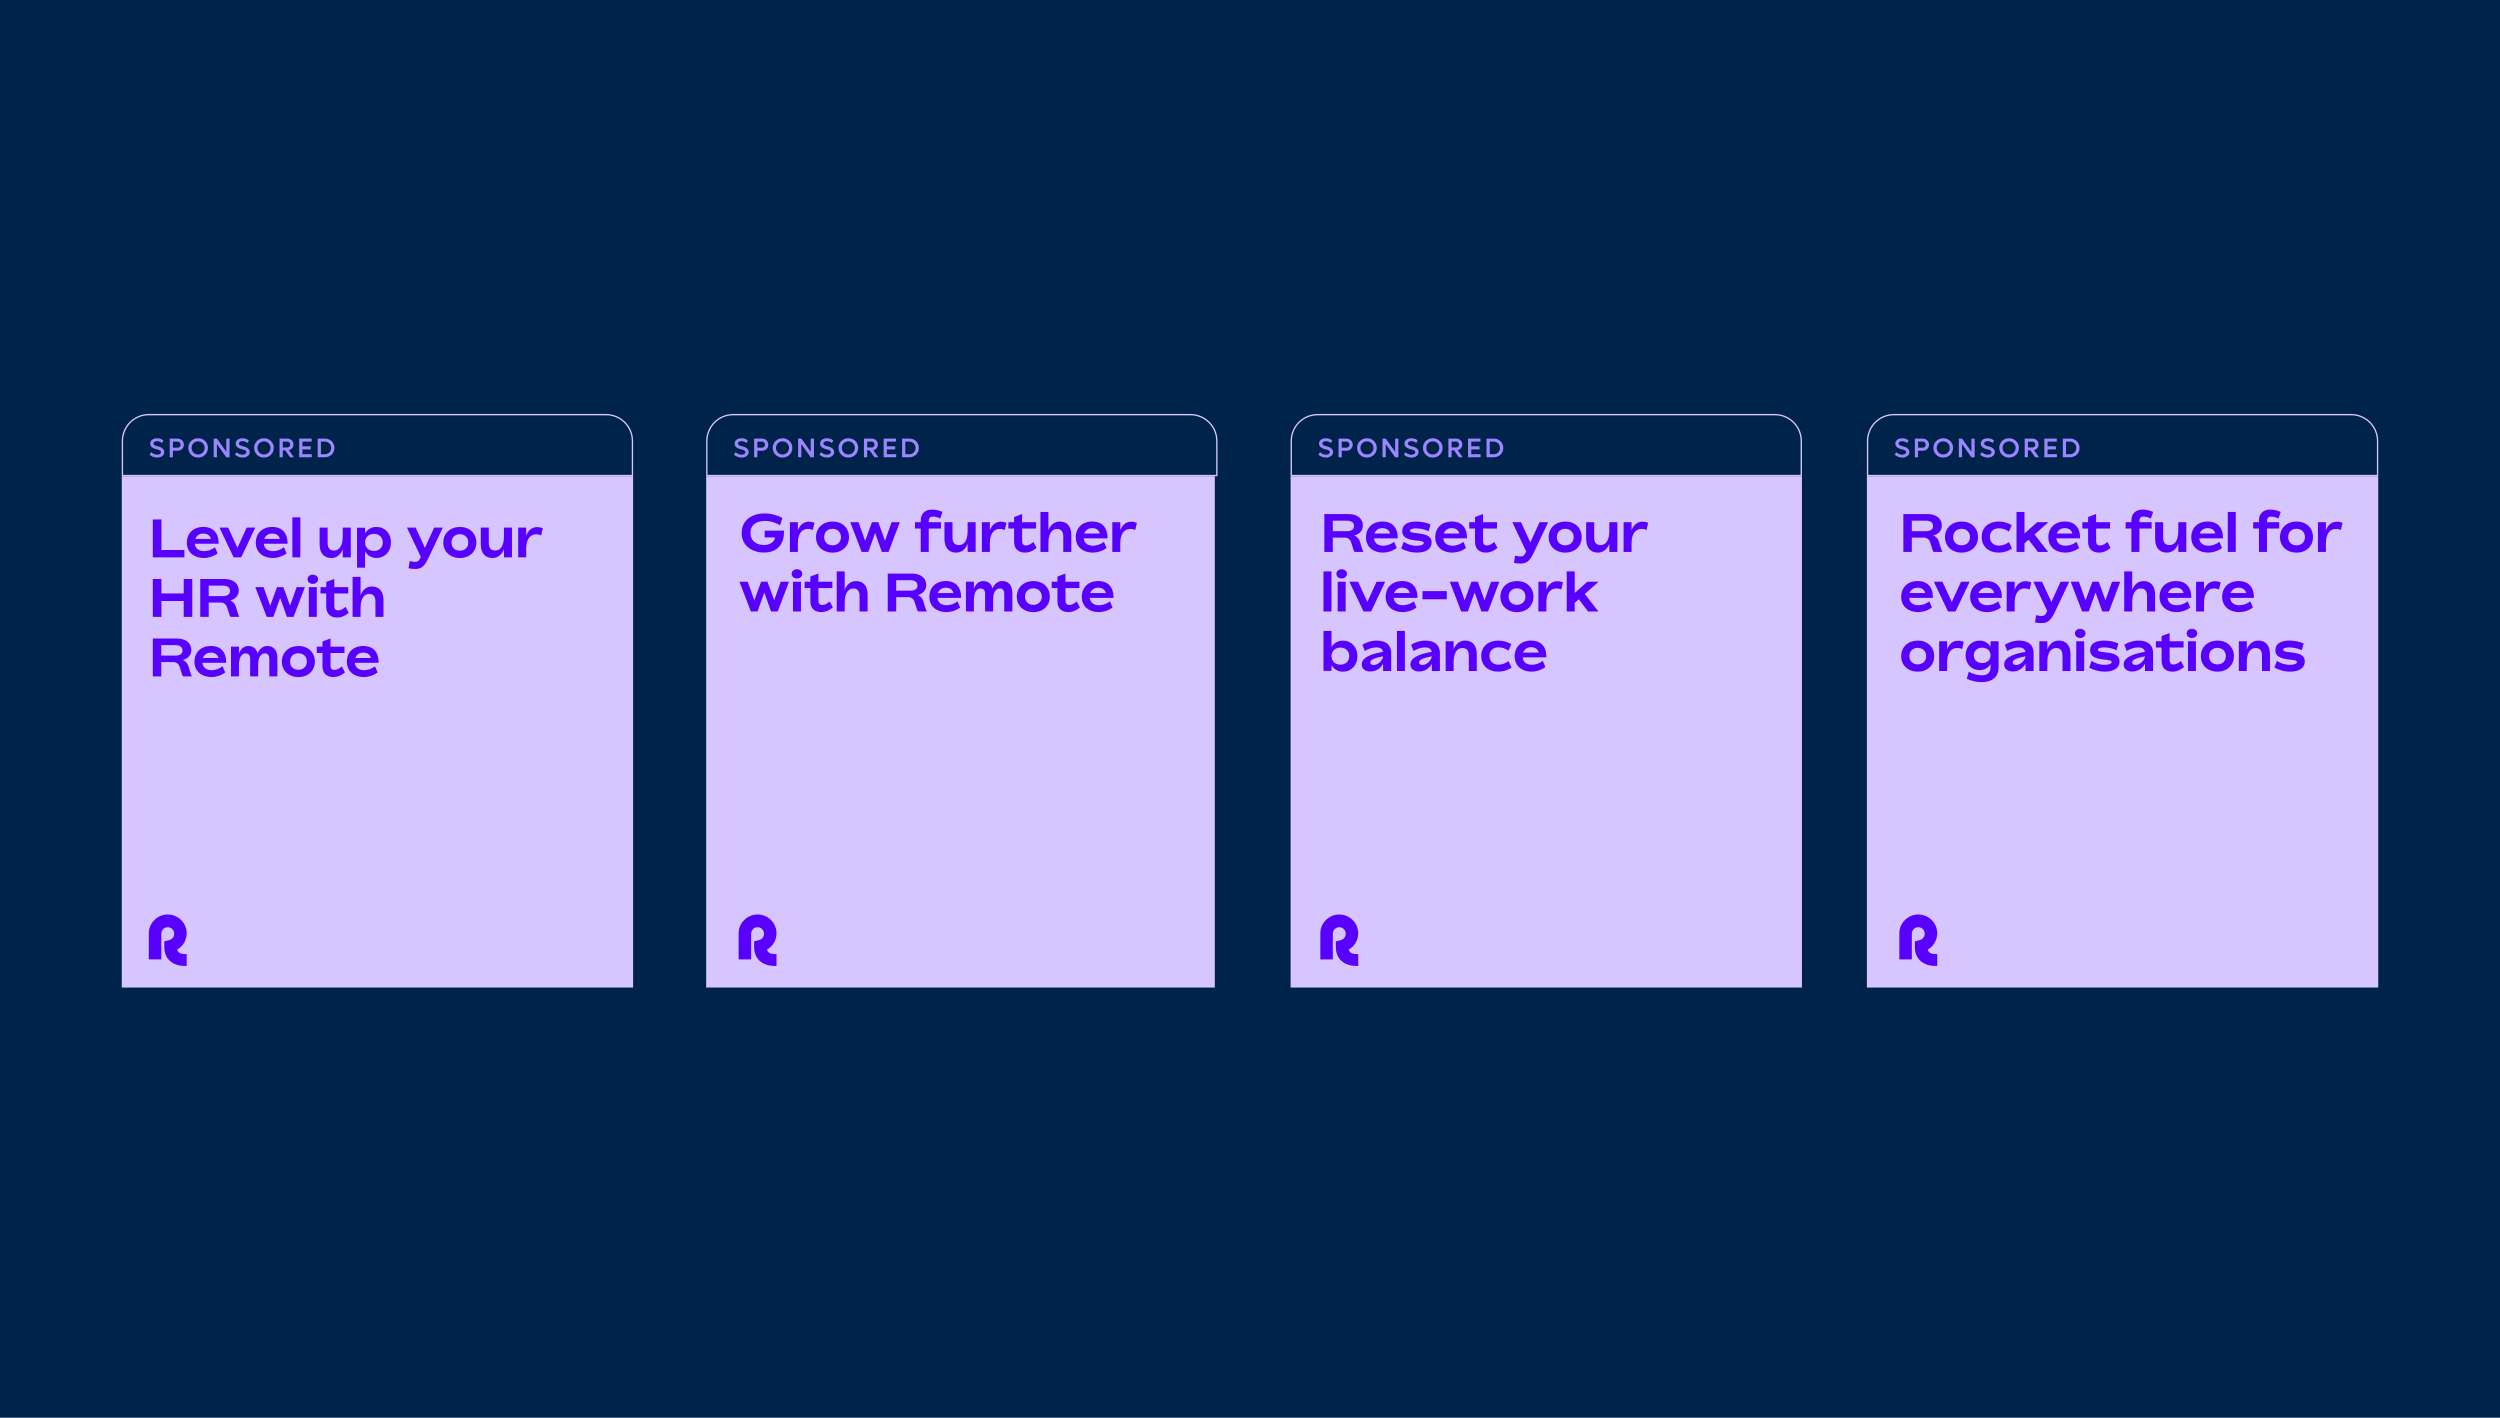
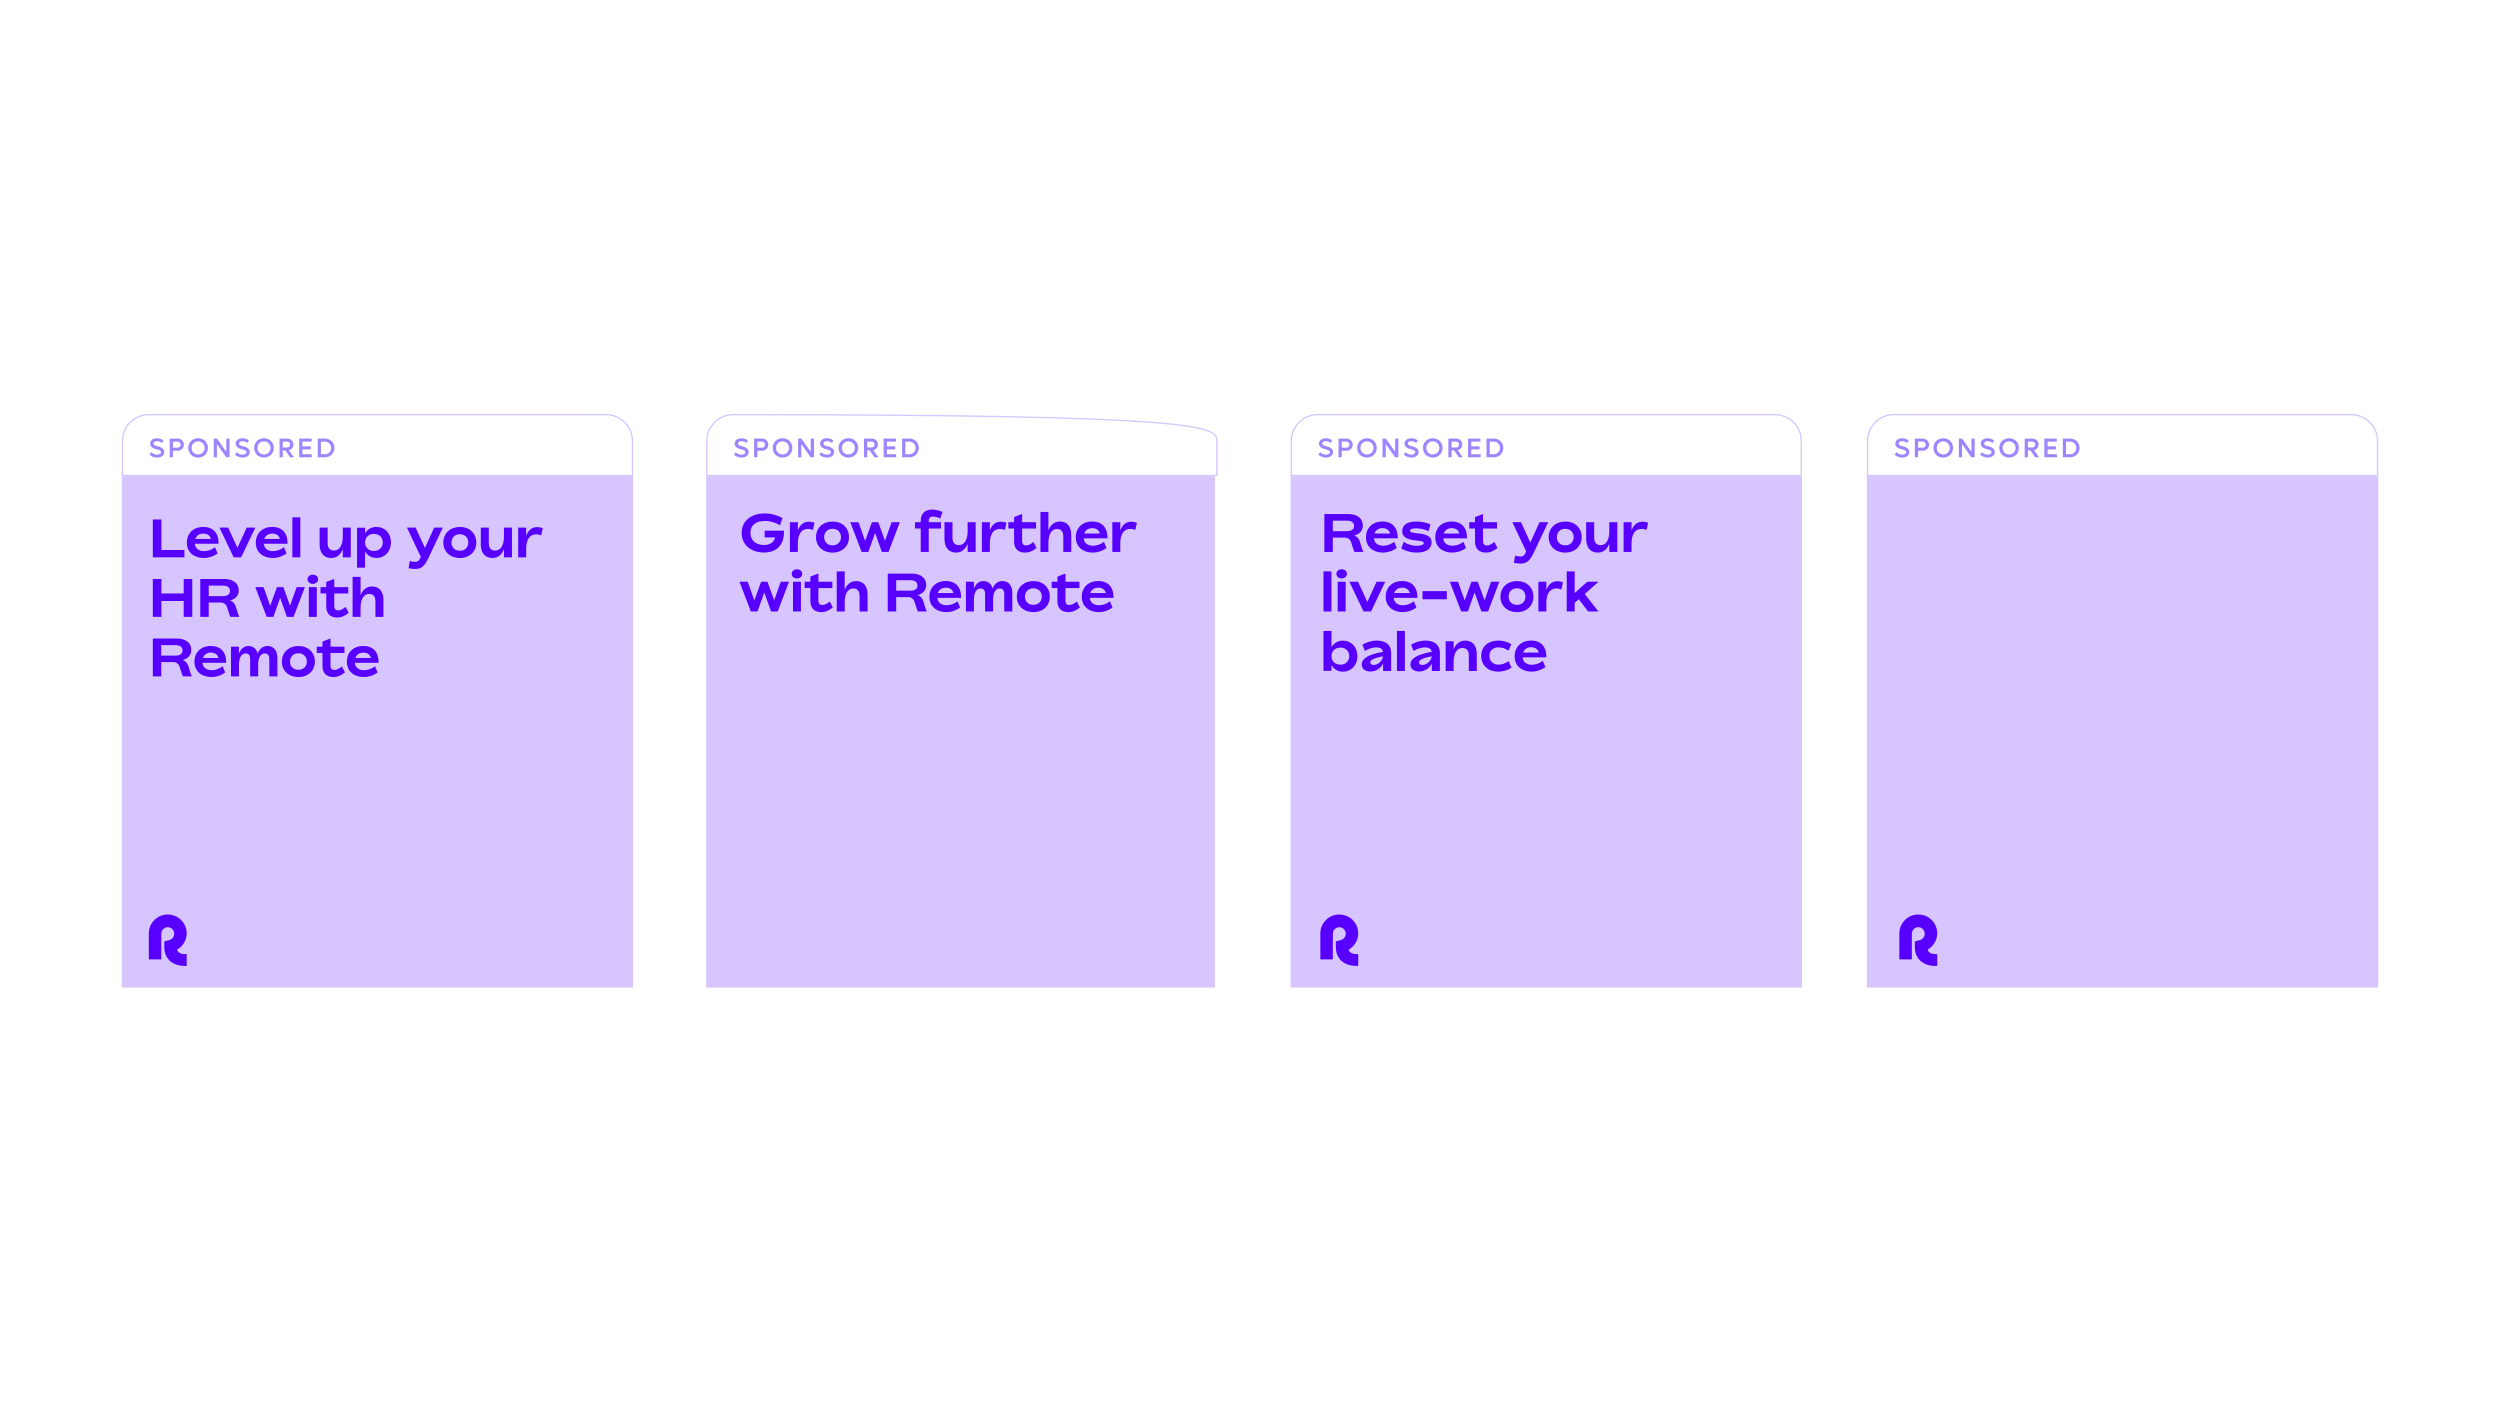
<svg xmlns="http://www.w3.org/2000/svg" width="924" height="524" viewBox="0 0 924 524" fill="none">
-   <rect width="924" height="524" fill="#00234B" />
  <rect x="45" y="176" width="189" height="189" fill="#D6C5FF" />
  <path d="M45.25 163C45.25 157.615 49.615 153.25 55 153.25H224C229.385 153.25 233.75 157.615 233.75 163V175.75H45.25V163Z" stroke="#D6C5FF" stroke-width="0.5" />
-   <path d="M271 153.25H440C445.385 153.25 449.75 157.615 449.75 163V175.75H261.25V163C261.25 157.615 265.615 153.25 271 153.25Z" stroke="#D6C5FF" stroke-width="0.5" />
+   <path d="M271 153.25C445.385 153.25 449.75 157.615 449.75 163V175.75H261.25V163C261.25 157.615 265.615 153.25 271 153.25Z" stroke="#D6C5FF" stroke-width="0.5" />
  <path d="M487 153.25H656C661.385 153.25 665.75 157.615 665.75 163V175.75H477.25V163C477.25 157.615 481.615 153.25 487 153.25Z" stroke="#D6C5FF" stroke-width="0.5" />
  <path d="M700 153.25H869C874.385 153.25 878.75 157.615 878.75 163V175.75H690.25V163C690.25 157.615 694.615 153.25 700 153.25Z" stroke="#D6C5FF" stroke-width="0.5" />
  <rect x="261" y="176" width="188" height="189" fill="#D6C5FF" />
  <rect x="477" y="176" width="189" height="189" fill="#D6C5FF" />
  <rect x="690" y="176" width="189" height="189" fill="#D6C5FF" />
  <path d="M59.66 203.28V192H56.48V206H68.16V203.28H59.66ZM75.419 203.7C73.679 203.7 72.179 202.9 71.999 200.96H80.779L80.759 200.14C80.619 197.16 78.919 194.76 75.139 194.76C71.399 194.76 69.059 197.16 69.059 200.58C69.059 204.36 72.019 206.24 75.319 206.24C77.059 206.24 78.859 205.68 80.419 204.54L79.459 202.26C78.239 203.24 76.719 203.7 75.419 203.7ZM75.119 197.2C76.679 197.2 77.699 198 77.939 199.2H72.179C72.639 197.88 73.779 197.2 75.119 197.2ZM91.178 195L87.758 202.48L84.318 195H81.118L86.358 206H89.138L94.358 195H91.178ZM100.907 203.7C99.167 203.7 97.667 202.9 97.487 200.96H106.267L106.247 200.14C106.107 197.16 104.407 194.76 100.627 194.76C96.887 194.76 94.547 197.16 94.547 200.58C94.547 204.36 97.507 206.24 100.807 206.24C102.547 206.24 104.347 205.68 105.907 204.54L104.947 202.26C103.727 203.24 102.207 203.7 100.907 203.7ZM100.607 197.2C102.167 197.2 103.187 198 103.427 199.2H97.667C98.127 197.88 99.267 197.2 100.607 197.2ZM108.055 206H110.995V191.2H108.055V206ZM126.688 195V198.28C126.688 201.94 125.248 203.48 123.468 203.48C121.888 203.48 121.088 202.52 121.088 200.7V195H118.128V201.18C118.128 204.48 119.788 206.24 122.468 206.24C124.548 206.24 125.988 204.86 126.688 202.94V206H129.648V195H126.688ZM139.141 194.76C137.241 194.76 135.761 195.68 134.921 197.18V195.04H131.961V209.8H134.921V203.78C135.781 205.3 137.261 206.22 139.141 206.22C142.221 206.22 144.501 203.84 144.501 200.46C144.501 197.12 142.261 194.76 139.141 194.76ZM138.221 203.64C136.241 203.64 134.921 202.32 134.921 200.48C134.921 198.64 136.241 197.32 138.221 197.32C140.181 197.32 141.481 198.64 141.481 200.48C141.481 202.32 140.181 203.64 138.221 203.64ZM160.475 195L157.055 202.5L153.615 195H150.415L155.535 205.82L155.435 206.04C155.015 206.96 154.575 207.68 153.475 207.68C152.915 207.68 152.255 207.58 151.435 207.36L151.015 210.04C151.995 210.22 152.795 210.3 153.475 210.3C156.035 210.3 157.055 208.9 158.435 206.06L163.655 195H160.475ZM169.984 206.24C173.524 206.24 176.044 203.9 176.044 200.52C176.044 197.1 173.524 194.76 169.984 194.76C166.404 194.76 163.844 197.12 163.844 200.54C163.844 203.92 166.404 206.24 169.984 206.24ZM169.944 203.56C168.164 203.56 166.864 202.36 166.864 200.52C166.864 198.66 168.164 197.44 169.944 197.44C171.764 197.44 173.084 198.66 173.084 200.52C173.084 202.36 171.764 203.56 169.944 203.56ZM186.259 195V198.28C186.259 201.94 184.819 203.48 183.039 203.48C181.459 203.48 180.659 202.52 180.659 200.7V195H177.699V201.18C177.699 204.48 179.359 206.24 182.039 206.24C184.119 206.24 185.559 204.86 186.259 202.94V206H189.219V195H186.259ZM198.491 194.82C196.471 194.82 195.131 196.16 194.471 198.06V195H191.531V206H194.471V202.72C194.471 199.38 195.891 197.48 198.171 197.48C198.931 197.48 199.631 197.68 200.011 197.88L200.611 195.22C200.111 195 199.291 194.82 198.491 194.82ZM67.9 214V219.34H59.66V214H56.48V228H59.66V222.12H67.9V228H71.06V214H67.9ZM87.879 226.56L87.139 224.12C86.779 222.98 85.979 222.28 85.079 221.94C87.039 221.4 88.239 220.1 88.239 218.26C88.239 215.6 86.179 214 82.859 214H74.019V228H77.139V222.7H81.599C82.659 222.7 83.579 223.36 83.899 224.36L84.759 227.06C84.879 227.42 84.999 227.68 85.199 228H88.459C88.259 227.56 88.079 227.18 87.879 226.56ZM77.139 220.32V216.44H82.299C84.039 216.44 84.999 217.12 84.999 218.4C84.999 219.68 84.039 220.32 82.299 220.32H77.139ZM109.643 217L107.203 223.88L104.723 217H102.383L99.862 223.9L97.403 217H94.362L98.582 228H101.043L103.543 220.98L106.043 228H108.503L112.683 217H109.643ZM115.608 215.8C116.728 215.8 117.568 215.06 117.568 214.1C117.568 213.12 116.728 212.4 115.608 212.4C114.508 212.4 113.668 213.12 113.668 214.1C113.668 215.06 114.508 215.8 115.608 215.8ZM114.148 228H117.088V217H114.148V228ZM127.722 224.3C126.982 224.94 126.042 225.6 125.002 225.6C123.962 225.6 123.542 225.02 123.542 223.96V219.34H128.702V217H123.542V213.98L120.582 215.1V217H118.462V219.34H120.582V224.18C120.582 227.18 122.462 228.24 124.662 228.24C126.062 228.24 127.382 227.74 128.882 226.52L127.722 224.3ZM137.44 216.76C135.4 216.76 133.96 218.12 133.26 220.04V213.2H130.32V228H133.26V224.72C133.26 221.06 134.68 219.5 136.42 219.5C137.98 219.5 138.76 220.46 138.76 222.3V228H141.72V221.82C141.72 218.5 140.1 216.76 137.44 216.76ZM70.34 248.56L69.6 246.12C69.24 244.98 68.44 244.28 67.54 243.94C69.5 243.4 70.7 242.1 70.7 240.26C70.7 237.6 68.64 236 65.32 236H56.48V250H59.6V244.7H64.06C65.12 244.7 66.04 245.36 66.36 246.36L67.22 249.06C67.34 249.42 67.46 249.68 67.66 250H70.92C70.72 249.56 70.54 249.18 70.34 248.56ZM59.6 242.32V238.44H64.76C66.5 238.44 67.46 239.12 67.46 240.4C67.46 241.68 66.5 242.32 64.76 242.32H59.6ZM78.231 247.7C76.491 247.7 74.991 246.9 74.811 244.96H83.591L83.571 244.14C83.431 241.16 81.731 238.76 77.951 238.76C74.211 238.76 71.871 241.16 71.871 244.58C71.871 248.36 74.831 250.24 78.131 250.24C79.871 250.24 81.671 249.68 83.231 248.54L82.271 246.26C81.051 247.24 79.531 247.7 78.231 247.7ZM77.931 241.2C79.491 241.2 80.511 242 80.751 243.2H74.991C75.451 241.88 76.591 241.2 77.931 241.2ZM98.839 238.76C97.079 238.76 95.839 239.9 95.219 241.52C94.759 239.72 93.519 238.76 91.759 238.76C90.099 238.76 88.899 239.96 88.319 241.62V239H85.379V250H88.319V245.86C88.319 242.9 89.299 241.5 90.819 241.5C91.919 241.5 92.459 242.26 92.459 243.48V250H95.419V245.16C95.559 242.72 96.499 241.5 97.899 241.5C99.019 241.5 99.539 242.26 99.539 243.48V250H102.519V243.22C102.519 240.32 101.099 238.76 98.839 238.76ZM110.316 250.24C113.856 250.24 116.376 247.9 116.376 244.52C116.376 241.1 113.856 238.76 110.316 238.76C106.736 238.76 104.176 241.12 104.176 244.54C104.176 247.92 106.736 250.24 110.316 250.24ZM110.276 247.56C108.496 247.56 107.196 246.36 107.196 244.52C107.196 242.66 108.496 241.44 110.276 241.44C112.096 241.44 113.416 242.66 113.416 244.52C113.416 246.36 112.096 247.56 110.276 247.56ZM126.335 246.3C125.595 246.94 124.655 247.6 123.615 247.6C122.575 247.6 122.155 247.02 122.155 245.96V241.34H127.315V239H122.155V235.98L119.195 237.1V239H117.075V241.34H119.195V246.18C119.195 249.18 121.075 250.24 123.275 250.24C124.675 250.24 125.995 249.74 127.495 248.52L126.335 246.3ZM134.56 247.7C132.82 247.7 131.32 246.9 131.14 244.96H139.92L139.9 244.14C139.76 241.16 138.06 238.76 134.28 238.76C130.54 238.76 128.2 241.16 128.2 244.58C128.2 248.36 131.16 250.24 134.46 250.24C136.2 250.24 138 249.68 139.56 248.54L138.6 246.26C137.38 247.24 135.86 247.7 134.56 247.7ZM134.26 241.2C135.82 241.2 136.84 242 137.08 243.2H131.32C131.78 241.88 132.92 241.2 134.26 241.2Z" fill="#5700FF" />
  <path d="M58.081 169.122C57.56 169.122 57.047 169.024 56.543 168.829C56.038 168.631 55.617 168.367 55.278 168.038L55.898 167.13C56.175 167.407 56.507 167.63 56.895 167.799C57.285 167.965 57.681 168.048 58.081 168.048C58.481 168.048 58.818 167.962 59.092 167.789C59.365 167.617 59.502 167.394 59.502 167.12C59.502 167.013 59.479 166.913 59.434 166.822C59.388 166.728 59.32 166.646 59.228 166.578C59.137 166.51 59.046 166.451 58.955 166.402C58.864 166.35 58.745 166.303 58.599 166.261C58.455 166.215 58.337 166.181 58.242 166.158C58.151 166.132 58.031 166.103 57.881 166.07C57.549 165.992 57.248 165.898 56.977 165.787C56.707 165.673 56.458 165.533 56.23 165.367C56.003 165.201 55.825 164.999 55.698 164.762C55.571 164.521 55.508 164.254 55.508 163.961C55.508 163.368 55.745 162.89 56.221 162.525C56.696 162.161 57.313 161.979 58.071 161.979C58.556 161.979 59.002 162.057 59.409 162.213C59.816 162.369 60.15 162.577 60.41 162.838L59.849 163.741C59.653 163.539 59.391 163.373 59.062 163.243C58.737 163.113 58.4 163.048 58.052 163.048C57.668 163.048 57.352 163.129 57.105 163.292C56.86 163.455 56.738 163.665 56.738 163.922C56.738 164.394 57.231 164.729 58.218 164.928C58.342 164.954 58.457 164.981 58.565 165.011C58.672 165.04 58.815 165.086 58.994 165.147C59.173 165.209 59.334 165.276 59.477 165.348C59.621 165.419 59.772 165.514 59.932 165.631C60.094 165.745 60.23 165.868 60.337 166.002C60.448 166.132 60.539 166.29 60.61 166.476C60.682 166.661 60.718 166.86 60.718 167.071C60.718 167.674 60.467 168.167 59.966 168.551C59.465 168.932 58.836 169.122 58.081 169.122ZM65.658 162.101C66.088 162.101 66.478 162.198 66.83 162.394C67.185 162.586 67.463 162.854 67.665 163.199C67.867 163.544 67.968 163.928 67.968 164.352C67.968 164.99 67.746 165.522 67.304 165.948C66.861 166.375 66.312 166.588 65.658 166.588H63.915V169H62.728V162.101H65.658ZM65.639 165.47C65.954 165.47 66.218 165.364 66.43 165.152C66.641 164.938 66.747 164.671 66.747 164.352C66.747 164.026 66.641 163.756 66.43 163.541C66.218 163.326 65.954 163.219 65.639 163.219H63.915V165.47H65.639ZM73.216 169.122C72.708 169.122 72.23 169.031 71.78 168.849C71.334 168.663 70.952 168.412 70.633 168.097C70.314 167.781 70.061 167.403 69.876 166.964C69.69 166.521 69.598 166.049 69.598 165.548C69.598 164.881 69.754 164.275 70.066 163.731C70.382 163.185 70.817 162.757 71.37 162.447C71.924 162.135 72.539 161.979 73.216 161.979C73.896 161.979 74.513 162.135 75.066 162.447C75.623 162.757 76.059 163.185 76.375 163.731C76.691 164.275 76.849 164.881 76.849 165.548C76.849 166.049 76.756 166.521 76.57 166.964C76.385 167.403 76.131 167.781 75.809 168.097C75.49 168.412 75.106 168.663 74.656 168.849C74.207 169.031 73.727 169.122 73.216 169.122ZM73.216 167.97C73.903 167.97 74.476 167.739 74.935 167.276C75.397 166.814 75.628 166.238 75.628 165.548C75.628 164.858 75.397 164.283 74.935 163.824C74.476 163.362 73.903 163.131 73.216 163.131C72.532 163.131 71.961 163.362 71.502 163.824C71.046 164.283 70.818 164.858 70.818 165.548C70.818 166.238 71.048 166.814 71.507 167.276C71.966 167.739 72.535 167.97 73.216 167.97ZM83.644 162.101H84.836V169H83.625L80.173 164.122V169H78.986V162.101H80.192L83.644 166.979V162.101ZM89.669 169.122C89.148 169.122 88.635 169.024 88.131 168.829C87.626 168.631 87.205 168.367 86.866 168.038L87.486 167.13C87.763 167.407 88.095 167.63 88.482 167.799C88.873 167.965 89.269 168.048 89.669 168.048C90.069 168.048 90.406 167.962 90.68 167.789C90.953 167.617 91.09 167.394 91.09 167.12C91.09 167.013 91.067 166.913 91.022 166.822C90.976 166.728 90.908 166.646 90.816 166.578C90.725 166.51 90.634 166.451 90.543 166.402C90.452 166.35 90.333 166.303 90.186 166.261C90.043 166.215 89.924 166.181 89.83 166.158C89.739 166.132 89.618 166.103 89.469 166.07C89.137 165.992 88.836 165.898 88.565 165.787C88.295 165.673 88.046 165.533 87.818 165.367C87.591 165.201 87.413 164.999 87.286 164.762C87.159 164.521 87.096 164.254 87.096 163.961C87.096 163.368 87.333 162.89 87.809 162.525C88.284 162.161 88.901 161.979 89.659 161.979C90.144 161.979 90.59 162.057 90.997 162.213C91.404 162.369 91.738 162.577 91.998 162.838L91.436 163.741C91.241 163.539 90.979 163.373 90.65 163.243C90.325 163.113 89.988 163.048 89.64 163.048C89.255 163.048 88.94 163.129 88.692 163.292C88.448 163.455 88.326 163.665 88.326 163.922C88.326 164.394 88.819 164.729 89.806 164.928C89.929 164.954 90.045 164.981 90.152 165.011C90.26 165.04 90.403 165.086 90.582 165.147C90.761 165.209 90.922 165.276 91.065 165.348C91.209 165.419 91.36 165.514 91.519 165.631C91.682 165.745 91.817 165.868 91.925 166.002C92.035 166.132 92.127 166.29 92.198 166.476C92.27 166.661 92.306 166.86 92.306 167.071C92.306 167.674 92.055 168.167 91.554 168.551C91.052 168.932 90.424 169.122 89.669 169.122ZM97.554 169.122C97.046 169.122 96.567 169.031 96.118 168.849C95.672 168.663 95.29 168.412 94.971 168.097C94.652 167.781 94.399 167.403 94.214 166.964C94.028 166.521 93.936 166.049 93.936 165.548C93.936 164.881 94.092 164.275 94.404 163.731C94.72 163.185 95.155 162.757 95.708 162.447C96.261 162.135 96.877 161.979 97.554 161.979C98.234 161.979 98.851 162.135 99.404 162.447C99.961 162.757 100.397 163.185 100.713 163.731C101.029 164.275 101.187 164.881 101.187 165.548C101.187 166.049 101.094 166.521 100.908 166.964C100.723 167.403 100.469 167.781 100.146 168.097C99.828 168.412 99.443 168.663 98.994 168.849C98.545 169.031 98.065 169.122 97.554 169.122ZM97.554 167.97C98.241 167.97 98.814 167.739 99.272 167.276C99.735 166.814 99.966 166.238 99.966 165.548C99.966 164.858 99.735 164.283 99.272 163.824C98.814 163.362 98.241 163.131 97.554 163.131C96.87 163.131 96.299 163.362 95.84 163.824C95.384 164.283 95.156 164.858 95.156 165.548C95.156 166.238 95.386 166.814 95.845 167.276C96.304 167.739 96.873 167.97 97.554 167.97ZM107.191 169L105.414 166.432H104.511V169H103.324V162.101H106.19C106.835 162.101 107.374 162.309 107.807 162.726C108.243 163.142 108.461 163.663 108.461 164.288C108.461 164.809 108.303 165.258 107.987 165.636C107.675 166.013 107.266 166.257 106.762 166.368L108.622 169H107.191ZM104.511 163.219V165.392H106.171C106.477 165.392 106.731 165.287 106.933 165.079C107.138 164.868 107.24 164.607 107.24 164.298C107.24 163.989 107.138 163.731 106.933 163.526C106.731 163.321 106.477 163.219 106.171 163.219H104.511ZM111.78 167.882H115.232V169H110.594V162.101H115.184V163.219H111.78V164.972H114.852V166.09H111.78V167.882ZM120.1 162.101C120.594 162.101 121.058 162.188 121.491 162.364C121.927 162.54 122.3 162.781 122.609 163.087C122.919 163.39 123.163 163.754 123.342 164.181C123.521 164.607 123.61 165.063 123.61 165.548C123.61 166.033 123.521 166.489 123.342 166.915C123.163 167.341 122.919 167.708 122.609 168.014C122.3 168.32 121.927 168.561 121.491 168.736C121.058 168.912 120.594 169 120.1 169H117.424V162.101H120.1ZM120.08 167.882C120.738 167.882 121.286 167.659 121.726 167.213C122.168 166.767 122.39 166.212 122.39 165.548C122.39 164.884 122.168 164.33 121.726 163.888C121.286 163.442 120.738 163.219 120.08 163.219H118.61V167.882H120.08Z" fill="#9C85FF" />
  <path d="M274.081 169.122C273.56 169.122 273.048 169.024 272.543 168.829C272.038 168.631 271.617 168.367 271.278 168.038L271.898 167.13C272.175 167.407 272.507 167.63 272.895 167.799C273.285 167.965 273.681 168.048 274.081 168.048C274.481 168.048 274.818 167.962 275.092 167.789C275.365 167.617 275.502 167.394 275.502 167.12C275.502 167.013 275.479 166.913 275.434 166.822C275.388 166.728 275.32 166.646 275.229 166.578C275.137 166.51 275.046 166.451 274.955 166.402C274.864 166.35 274.745 166.303 274.599 166.261C274.455 166.215 274.337 166.181 274.242 166.158C274.151 166.132 274.031 166.103 273.881 166.07C273.549 165.992 273.248 165.898 272.978 165.787C272.707 165.673 272.458 165.533 272.23 165.367C272.003 165.201 271.825 164.999 271.698 164.762C271.571 164.521 271.508 164.254 271.508 163.961C271.508 163.368 271.745 162.89 272.221 162.525C272.696 162.161 273.313 161.979 274.071 161.979C274.556 161.979 275.002 162.057 275.409 162.213C275.816 162.369 276.15 162.577 276.41 162.838L275.849 163.741C275.653 163.539 275.391 163.373 275.062 163.243C274.737 163.113 274.4 163.048 274.052 163.048C273.668 163.048 273.352 163.129 273.104 163.292C272.86 163.455 272.738 163.665 272.738 163.922C272.738 164.394 273.231 164.729 274.218 164.928C274.341 164.954 274.457 164.981 274.564 165.011C274.672 165.04 274.815 165.086 274.994 165.147C275.173 165.209 275.334 165.276 275.478 165.348C275.621 165.419 275.772 165.514 275.932 165.631C276.094 165.745 276.229 165.868 276.337 166.002C276.448 166.132 276.539 166.29 276.61 166.476C276.682 166.661 276.718 166.86 276.718 167.071C276.718 167.674 276.467 168.167 275.966 168.551C275.465 168.932 274.836 169.122 274.081 169.122ZM281.658 162.101C282.088 162.101 282.479 162.198 282.83 162.394C283.185 162.586 283.463 162.854 283.665 163.199C283.867 163.544 283.968 163.928 283.968 164.352C283.968 164.99 283.746 165.522 283.304 165.948C282.861 166.375 282.312 166.588 281.658 166.588H279.915V169H278.729V162.101H281.658ZM281.639 165.47C281.954 165.47 282.218 165.364 282.43 165.152C282.641 164.938 282.747 164.671 282.747 164.352C282.747 164.026 282.641 163.756 282.43 163.541C282.218 163.326 281.954 163.219 281.639 163.219H279.915V165.47H281.639ZM289.216 169.122C288.708 169.122 288.229 169.031 287.78 168.849C287.334 168.663 286.952 168.412 286.633 168.097C286.314 167.781 286.062 167.403 285.876 166.964C285.69 166.521 285.598 166.049 285.598 165.548C285.598 164.881 285.754 164.275 286.066 163.731C286.382 163.185 286.817 162.757 287.37 162.447C287.924 162.135 288.539 161.979 289.216 161.979C289.896 161.979 290.513 162.135 291.066 162.447C291.623 162.757 292.059 163.185 292.375 163.731C292.691 164.275 292.849 164.881 292.849 165.548C292.849 166.049 292.756 166.521 292.57 166.964C292.385 167.403 292.131 167.781 291.809 168.097C291.49 168.412 291.105 168.663 290.656 168.849C290.207 169.031 289.727 169.122 289.216 169.122ZM289.216 167.97C289.903 167.97 290.476 167.739 290.935 167.276C291.397 166.814 291.628 166.238 291.628 165.548C291.628 164.858 291.397 164.283 290.935 163.824C290.476 163.362 289.903 163.131 289.216 163.131C288.532 163.131 287.961 163.362 287.502 163.824C287.046 164.283 286.818 164.858 286.818 165.548C286.818 166.238 287.048 166.814 287.507 167.276C287.966 167.739 288.535 167.97 289.216 167.97ZM299.645 162.101H300.836V169H299.625L296.173 164.122V169H294.986V162.101H296.192L299.645 166.979V162.101ZM305.669 169.122C305.148 169.122 304.635 169.024 304.131 168.829C303.626 168.631 303.205 168.367 302.866 168.038L303.486 167.13C303.763 167.407 304.095 167.63 304.482 167.799C304.873 167.965 305.269 168.048 305.669 168.048C306.069 168.048 306.406 167.962 306.68 167.789C306.953 167.617 307.09 167.394 307.09 167.12C307.09 167.013 307.067 166.913 307.021 166.822C306.976 166.728 306.908 166.646 306.816 166.578C306.725 166.51 306.634 166.451 306.543 166.402C306.452 166.35 306.333 166.303 306.187 166.261C306.043 166.215 305.924 166.181 305.83 166.158C305.739 166.132 305.618 166.103 305.469 166.07C305.137 165.992 304.836 165.898 304.565 165.787C304.295 165.673 304.046 165.533 303.818 165.367C303.59 165.201 303.413 164.999 303.286 164.762C303.159 164.521 303.096 164.254 303.096 163.961C303.096 163.368 303.333 162.89 303.809 162.525C304.284 162.161 304.901 161.979 305.659 161.979C306.144 161.979 306.59 162.057 306.997 162.213C307.404 162.369 307.738 162.577 307.998 162.838L307.437 163.741C307.241 163.539 306.979 163.373 306.65 163.243C306.325 163.113 305.988 163.048 305.64 163.048C305.256 163.048 304.94 163.129 304.692 163.292C304.448 163.455 304.326 163.665 304.326 163.922C304.326 164.394 304.819 164.729 305.806 164.928C305.929 164.954 306.045 164.981 306.152 165.011C306.26 165.04 306.403 165.086 306.582 165.147C306.761 165.209 306.922 165.276 307.065 165.348C307.209 165.419 307.36 165.514 307.52 165.631C307.682 165.745 307.817 165.868 307.925 166.002C308.035 166.132 308.127 166.29 308.198 166.476C308.27 166.661 308.306 166.86 308.306 167.071C308.306 167.674 308.055 168.167 307.554 168.551C307.052 168.932 306.424 169.122 305.669 169.122ZM313.554 169.122C313.046 169.122 312.567 169.031 312.118 168.849C311.672 168.663 311.29 168.412 310.971 168.097C310.652 167.781 310.399 167.403 310.214 166.964C310.028 166.521 309.936 166.049 309.936 165.548C309.936 164.881 310.092 164.275 310.404 163.731C310.72 163.185 311.155 162.757 311.708 162.447C312.261 162.135 312.877 161.979 313.554 161.979C314.234 161.979 314.851 162.135 315.404 162.447C315.961 162.757 316.397 163.185 316.713 163.731C317.029 164.275 317.187 164.881 317.187 165.548C317.187 166.049 317.094 166.521 316.908 166.964C316.723 167.403 316.469 167.781 316.146 168.097C315.827 168.412 315.443 168.663 314.994 168.849C314.545 169.031 314.065 169.122 313.554 169.122ZM313.554 167.97C314.241 167.97 314.813 167.739 315.272 167.276C315.735 166.814 315.966 166.238 315.966 165.548C315.966 164.858 315.735 164.283 315.272 163.824C314.813 163.362 314.241 163.131 313.554 163.131C312.87 163.131 312.299 163.362 311.84 163.824C311.384 164.283 311.156 164.858 311.156 165.548C311.156 166.238 311.386 166.814 311.845 167.276C312.304 167.739 312.873 167.97 313.554 167.97ZM323.191 169L321.414 166.432H320.511V169H319.324V162.101H322.19C322.835 162.101 323.374 162.309 323.807 162.726C324.243 163.142 324.461 163.663 324.461 164.288C324.461 164.809 324.303 165.258 323.987 165.636C323.675 166.013 323.266 166.257 322.762 166.368L324.622 169H323.191ZM320.511 163.219V165.392H322.171C322.477 165.392 322.731 165.287 322.933 165.079C323.138 164.868 323.24 164.607 323.24 164.298C323.24 163.989 323.138 163.731 322.933 163.526C322.731 163.321 322.477 163.219 322.171 163.219H320.511ZM327.78 167.882H331.232V169H326.594V162.101H331.184V163.219H327.78V164.972H330.852V166.09H327.78V167.882ZM336.1 162.101C336.594 162.101 337.058 162.188 337.491 162.364C337.927 162.54 338.3 162.781 338.609 163.087C338.919 163.39 339.163 163.754 339.342 164.181C339.521 164.607 339.61 165.063 339.61 165.548C339.61 166.033 339.521 166.489 339.342 166.915C339.163 167.341 338.919 167.708 338.609 168.014C338.3 168.32 337.927 168.561 337.491 168.736C337.058 168.912 336.594 169 336.1 169H333.424V162.101H336.1ZM336.08 167.882C336.738 167.882 337.286 167.659 337.726 167.213C338.168 166.767 338.39 166.212 338.39 165.548C338.39 164.884 338.168 164.33 337.726 163.888C337.286 163.442 336.738 163.219 336.08 163.219H334.61V167.882H336.08Z" fill="#9C85FF" />
  <path d="M490.081 169.122C489.56 169.122 489.048 169.024 488.543 168.829C488.038 168.631 487.617 168.367 487.278 168.038L487.898 167.13C488.175 167.407 488.507 167.63 488.895 167.799C489.285 167.965 489.681 168.048 490.081 168.048C490.481 168.048 490.818 167.962 491.092 167.789C491.365 167.617 491.502 167.394 491.502 167.12C491.502 167.013 491.479 166.913 491.434 166.822C491.388 166.728 491.32 166.646 491.229 166.578C491.137 166.51 491.046 166.451 490.955 166.402C490.864 166.35 490.745 166.303 490.599 166.261C490.455 166.215 490.337 166.181 490.242 166.158C490.151 166.132 490.031 166.103 489.881 166.07C489.549 165.992 489.248 165.898 488.978 165.787C488.707 165.673 488.458 165.533 488.23 165.367C488.003 165.201 487.825 164.999 487.698 164.762C487.571 164.521 487.508 164.254 487.508 163.961C487.508 163.368 487.745 162.89 488.221 162.525C488.696 162.161 489.313 161.979 490.071 161.979C490.556 161.979 491.002 162.057 491.409 162.213C491.816 162.369 492.15 162.577 492.41 162.838L491.849 163.741C491.653 163.539 491.391 163.373 491.062 163.243C490.737 163.113 490.4 163.048 490.052 163.048C489.668 163.048 489.352 163.129 489.104 163.292C488.86 163.455 488.738 163.665 488.738 163.922C488.738 164.394 489.231 164.729 490.218 164.928C490.341 164.954 490.457 164.981 490.564 165.011C490.672 165.04 490.815 165.086 490.994 165.147C491.173 165.209 491.334 165.276 491.478 165.348C491.621 165.419 491.772 165.514 491.932 165.631C492.094 165.745 492.229 165.868 492.337 166.002C492.448 166.132 492.539 166.29 492.61 166.476C492.682 166.661 492.718 166.86 492.718 167.071C492.718 167.674 492.467 168.167 491.966 168.551C491.465 168.932 490.836 169.122 490.081 169.122ZM497.658 162.101C498.088 162.101 498.479 162.198 498.83 162.394C499.185 162.586 499.463 162.854 499.665 163.199C499.867 163.544 499.968 163.928 499.968 164.352C499.968 164.99 499.746 165.522 499.304 165.948C498.861 166.375 498.312 166.588 497.658 166.588H495.915V169H494.729V162.101H497.658ZM497.639 165.47C497.954 165.47 498.218 165.364 498.43 165.152C498.641 164.938 498.747 164.671 498.747 164.352C498.747 164.026 498.641 163.756 498.43 163.541C498.218 163.326 497.954 163.219 497.639 163.219H495.915V165.47H497.639ZM505.216 169.122C504.708 169.122 504.229 169.031 503.78 168.849C503.334 168.663 502.952 168.412 502.633 168.097C502.314 167.781 502.062 167.403 501.876 166.964C501.69 166.521 501.598 166.049 501.598 165.548C501.598 164.881 501.754 164.275 502.066 163.731C502.382 163.185 502.817 162.757 503.37 162.447C503.924 162.135 504.539 161.979 505.216 161.979C505.896 161.979 506.513 162.135 507.066 162.447C507.623 162.757 508.059 163.185 508.375 163.731C508.691 164.275 508.849 164.881 508.849 165.548C508.849 166.049 508.756 166.521 508.57 166.964C508.385 167.403 508.131 167.781 507.809 168.097C507.49 168.412 507.105 168.663 506.656 168.849C506.207 169.031 505.727 169.122 505.216 169.122ZM505.216 167.97C505.903 167.97 506.476 167.739 506.935 167.276C507.397 166.814 507.628 166.238 507.628 165.548C507.628 164.858 507.397 164.283 506.935 163.824C506.476 163.362 505.903 163.131 505.216 163.131C504.532 163.131 503.961 163.362 503.502 163.824C503.046 164.283 502.818 164.858 502.818 165.548C502.818 166.238 503.048 166.814 503.507 167.276C503.966 167.739 504.535 167.97 505.216 167.97ZM515.645 162.101H516.836V169H515.625L512.173 164.122V169H510.986V162.101H512.192L515.645 166.979V162.101ZM521.669 169.122C521.148 169.122 520.635 169.024 520.131 168.829C519.626 168.631 519.205 168.367 518.866 168.038L519.486 167.13C519.763 167.407 520.095 167.63 520.482 167.799C520.873 167.965 521.269 168.048 521.669 168.048C522.069 168.048 522.406 167.962 522.68 167.789C522.953 167.617 523.09 167.394 523.09 167.12C523.09 167.013 523.067 166.913 523.021 166.822C522.976 166.728 522.908 166.646 522.816 166.578C522.725 166.51 522.634 166.451 522.543 166.402C522.452 166.35 522.333 166.303 522.187 166.261C522.043 166.215 521.924 166.181 521.83 166.158C521.739 166.132 521.618 166.103 521.469 166.07C521.137 165.992 520.836 165.898 520.565 165.787C520.295 165.673 520.046 165.533 519.818 165.367C519.59 165.201 519.413 164.999 519.286 164.762C519.159 164.521 519.096 164.254 519.096 163.961C519.096 163.368 519.333 162.89 519.809 162.525C520.284 162.161 520.901 161.979 521.659 161.979C522.144 161.979 522.59 162.057 522.997 162.213C523.404 162.369 523.738 162.577 523.998 162.838L523.437 163.741C523.241 163.539 522.979 163.373 522.65 163.243C522.325 163.113 521.988 163.048 521.64 163.048C521.256 163.048 520.94 163.129 520.692 163.292C520.448 163.455 520.326 163.665 520.326 163.922C520.326 164.394 520.819 164.729 521.806 164.928C521.929 164.954 522.045 164.981 522.152 165.011C522.26 165.04 522.403 165.086 522.582 165.147C522.761 165.209 522.922 165.276 523.065 165.348C523.209 165.419 523.36 165.514 523.52 165.631C523.682 165.745 523.817 165.868 523.925 166.002C524.035 166.132 524.127 166.29 524.198 166.476C524.27 166.661 524.306 166.86 524.306 167.071C524.306 167.674 524.055 168.167 523.554 168.551C523.052 168.932 522.424 169.122 521.669 169.122ZM529.554 169.122C529.046 169.122 528.567 169.031 528.118 168.849C527.672 168.663 527.29 168.412 526.971 168.097C526.652 167.781 526.399 167.403 526.214 166.964C526.028 166.521 525.936 166.049 525.936 165.548C525.936 164.881 526.092 164.275 526.404 163.731C526.72 163.185 527.155 162.757 527.708 162.447C528.261 162.135 528.877 161.979 529.554 161.979C530.234 161.979 530.851 162.135 531.404 162.447C531.961 162.757 532.397 163.185 532.713 163.731C533.029 164.275 533.187 164.881 533.187 165.548C533.187 166.049 533.094 166.521 532.908 166.964C532.723 167.403 532.469 167.781 532.146 168.097C531.827 168.412 531.443 168.663 530.994 168.849C530.545 169.031 530.065 169.122 529.554 169.122ZM529.554 167.97C530.241 167.97 530.813 167.739 531.272 167.276C531.735 166.814 531.966 166.238 531.966 165.548C531.966 164.858 531.735 164.283 531.272 163.824C530.813 163.362 530.241 163.131 529.554 163.131C528.87 163.131 528.299 163.362 527.84 163.824C527.384 164.283 527.156 164.858 527.156 165.548C527.156 166.238 527.386 166.814 527.845 167.276C528.304 167.739 528.873 167.97 529.554 167.97ZM539.191 169L537.414 166.432H536.511V169H535.324V162.101H538.19C538.835 162.101 539.374 162.309 539.807 162.726C540.243 163.142 540.461 163.663 540.461 164.288C540.461 164.809 540.303 165.258 539.987 165.636C539.675 166.013 539.266 166.257 538.762 166.368L540.622 169H539.191ZM536.511 163.219V165.392H538.171C538.477 165.392 538.731 165.287 538.933 165.079C539.138 164.868 539.24 164.607 539.24 164.298C539.24 163.989 539.138 163.731 538.933 163.526C538.731 163.321 538.477 163.219 538.171 163.219H536.511ZM543.78 167.882H547.232V169H542.594V162.101H547.184V163.219H543.78V164.972H546.852V166.09H543.78V167.882ZM552.1 162.101C552.594 162.101 553.058 162.188 553.491 162.364C553.927 162.54 554.3 162.781 554.609 163.087C554.919 163.39 555.163 163.754 555.342 164.181C555.521 164.607 555.61 165.063 555.61 165.548C555.61 166.033 555.521 166.489 555.342 166.915C555.163 167.341 554.919 167.708 554.609 168.014C554.3 168.32 553.927 168.561 553.491 168.736C553.058 168.912 552.594 169 552.1 169H549.424V162.101H552.1ZM552.08 167.882C552.738 167.882 553.286 167.659 553.726 167.213C554.168 166.767 554.39 166.212 554.39 165.548C554.39 164.884 554.168 164.33 553.726 163.888C553.286 163.442 552.738 163.219 552.08 163.219H550.61V167.882H552.08Z" fill="#9C85FF" />
  <path d="M703.081 169.122C702.56 169.122 702.048 169.024 701.543 168.829C701.038 168.631 700.617 168.367 700.278 168.038L700.898 167.13C701.175 167.407 701.507 167.63 701.895 167.799C702.285 167.965 702.681 168.048 703.081 168.048C703.481 168.048 703.818 167.962 704.092 167.789C704.365 167.617 704.502 167.394 704.502 167.12C704.502 167.013 704.479 166.913 704.434 166.822C704.388 166.728 704.32 166.646 704.229 166.578C704.137 166.51 704.046 166.451 703.955 166.402C703.864 166.35 703.745 166.303 703.599 166.261C703.455 166.215 703.337 166.181 703.242 166.158C703.151 166.132 703.031 166.103 702.881 166.07C702.549 165.992 702.248 165.898 701.978 165.787C701.707 165.673 701.458 165.533 701.23 165.367C701.003 165.201 700.825 164.999 700.698 164.762C700.571 164.521 700.508 164.254 700.508 163.961C700.508 163.368 700.745 162.89 701.221 162.525C701.696 162.161 702.313 161.979 703.071 161.979C703.556 161.979 704.002 162.057 704.409 162.213C704.816 162.369 705.15 162.577 705.41 162.838L704.849 163.741C704.653 163.539 704.391 163.373 704.062 163.243C703.737 163.113 703.4 163.048 703.052 163.048C702.668 163.048 702.352 163.129 702.104 163.292C701.86 163.455 701.738 163.665 701.738 163.922C701.738 164.394 702.231 164.729 703.218 164.928C703.341 164.954 703.457 164.981 703.564 165.011C703.672 165.04 703.815 165.086 703.994 165.147C704.173 165.209 704.334 165.276 704.478 165.348C704.621 165.419 704.772 165.514 704.932 165.631C705.094 165.745 705.229 165.868 705.337 166.002C705.448 166.132 705.539 166.29 705.61 166.476C705.682 166.661 705.718 166.86 705.718 167.071C705.718 167.674 705.467 168.167 704.966 168.551C704.465 168.932 703.836 169.122 703.081 169.122ZM710.658 162.101C711.088 162.101 711.479 162.198 711.83 162.394C712.185 162.586 712.463 162.854 712.665 163.199C712.867 163.544 712.968 163.928 712.968 164.352C712.968 164.99 712.746 165.522 712.304 165.948C711.861 166.375 711.312 166.588 710.658 166.588H708.915V169H707.729V162.101H710.658ZM710.639 165.47C710.954 165.47 711.218 165.364 711.43 165.152C711.641 164.938 711.747 164.671 711.747 164.352C711.747 164.026 711.641 163.756 711.43 163.541C711.218 163.326 710.954 163.219 710.639 163.219H708.915V165.47H710.639ZM718.216 169.122C717.708 169.122 717.229 169.031 716.78 168.849C716.334 168.663 715.952 168.412 715.633 168.097C715.314 167.781 715.062 167.403 714.876 166.964C714.69 166.521 714.598 166.049 714.598 165.548C714.598 164.881 714.754 164.275 715.066 163.731C715.382 163.185 715.817 162.757 716.37 162.447C716.924 162.135 717.539 161.979 718.216 161.979C718.896 161.979 719.513 162.135 720.066 162.447C720.623 162.757 721.059 163.185 721.375 163.731C721.691 164.275 721.849 164.881 721.849 165.548C721.849 166.049 721.756 166.521 721.57 166.964C721.385 167.403 721.131 167.781 720.809 168.097C720.49 168.412 720.105 168.663 719.656 168.849C719.207 169.031 718.727 169.122 718.216 169.122ZM718.216 167.97C718.903 167.97 719.476 167.739 719.935 167.276C720.397 166.814 720.628 166.238 720.628 165.548C720.628 164.858 720.397 164.283 719.935 163.824C719.476 163.362 718.903 163.131 718.216 163.131C717.532 163.131 716.961 163.362 716.502 163.824C716.046 164.283 715.818 164.858 715.818 165.548C715.818 166.238 716.048 166.814 716.507 167.276C716.966 167.739 717.535 167.97 718.216 167.97ZM728.645 162.101H729.836V169H728.625L725.173 164.122V169H723.986V162.101H725.192L728.645 166.979V162.101ZM734.669 169.122C734.148 169.122 733.635 169.024 733.131 168.829C732.626 168.631 732.205 168.367 731.866 168.038L732.486 167.13C732.763 167.407 733.095 167.63 733.482 167.799C733.873 167.965 734.269 168.048 734.669 168.048C735.069 168.048 735.406 167.962 735.68 167.789C735.953 167.617 736.09 167.394 736.09 167.12C736.09 167.013 736.067 166.913 736.021 166.822C735.976 166.728 735.908 166.646 735.816 166.578C735.725 166.51 735.634 166.451 735.543 166.402C735.452 166.35 735.333 166.303 735.187 166.261C735.043 166.215 734.924 166.181 734.83 166.158C734.739 166.132 734.618 166.103 734.469 166.07C734.137 165.992 733.836 165.898 733.565 165.787C733.295 165.673 733.046 165.533 732.818 165.367C732.59 165.201 732.413 164.999 732.286 164.762C732.159 164.521 732.096 164.254 732.096 163.961C732.096 163.368 732.333 162.89 732.809 162.525C733.284 162.161 733.901 161.979 734.659 161.979C735.144 161.979 735.59 162.057 735.997 162.213C736.404 162.369 736.738 162.577 736.998 162.838L736.437 163.741C736.241 163.539 735.979 163.373 735.65 163.243C735.325 163.113 734.988 163.048 734.64 163.048C734.256 163.048 733.94 163.129 733.692 163.292C733.448 163.455 733.326 163.665 733.326 163.922C733.326 164.394 733.819 164.729 734.806 164.928C734.929 164.954 735.045 164.981 735.152 165.011C735.26 165.04 735.403 165.086 735.582 165.147C735.761 165.209 735.922 165.276 736.065 165.348C736.209 165.419 736.36 165.514 736.52 165.631C736.682 165.745 736.817 165.868 736.925 166.002C737.035 166.132 737.127 166.29 737.198 166.476C737.27 166.661 737.306 166.86 737.306 167.071C737.306 167.674 737.055 168.167 736.554 168.551C736.052 168.932 735.424 169.122 734.669 169.122ZM742.554 169.122C742.046 169.122 741.567 169.031 741.118 168.849C740.672 168.663 740.29 168.412 739.971 168.097C739.652 167.781 739.399 167.403 739.214 166.964C739.028 166.521 738.936 166.049 738.936 165.548C738.936 164.881 739.092 164.275 739.404 163.731C739.72 163.185 740.155 162.757 740.708 162.447C741.261 162.135 741.877 161.979 742.554 161.979C743.234 161.979 743.851 162.135 744.404 162.447C744.961 162.757 745.397 163.185 745.713 163.731C746.029 164.275 746.187 164.881 746.187 165.548C746.187 166.049 746.094 166.521 745.908 166.964C745.723 167.403 745.469 167.781 745.146 168.097C744.827 168.412 744.443 168.663 743.994 168.849C743.545 169.031 743.065 169.122 742.554 169.122ZM742.554 167.97C743.241 167.97 743.813 167.739 744.272 167.276C744.735 166.814 744.966 166.238 744.966 165.548C744.966 164.858 744.735 164.283 744.272 163.824C743.813 163.362 743.241 163.131 742.554 163.131C741.87 163.131 741.299 163.362 740.84 163.824C740.384 164.283 740.156 164.858 740.156 165.548C740.156 166.238 740.386 166.814 740.845 167.276C741.304 167.739 741.873 167.97 742.554 167.97ZM752.191 169L750.414 166.432H749.511V169H748.324V162.101H751.19C751.835 162.101 752.374 162.309 752.807 162.726C753.243 163.142 753.461 163.663 753.461 164.288C753.461 164.809 753.303 165.258 752.987 165.636C752.675 166.013 752.266 166.257 751.762 166.368L753.622 169H752.191ZM749.511 163.219V165.392H751.171C751.477 165.392 751.731 165.287 751.933 165.079C752.138 164.868 752.24 164.607 752.24 164.298C752.24 163.989 752.138 163.731 751.933 163.526C751.731 163.321 751.477 163.219 751.171 163.219H749.511ZM756.78 167.882H760.232V169H755.594V162.101H760.184V163.219H756.78V164.972H759.852V166.09H756.78V167.882ZM765.1 162.101C765.594 162.101 766.058 162.188 766.491 162.364C766.927 162.54 767.3 162.781 767.609 163.087C767.919 163.39 768.163 163.754 768.342 164.181C768.521 164.607 768.61 165.063 768.61 165.548C768.61 166.033 768.521 166.489 768.342 166.915C768.163 167.341 767.919 167.708 767.609 168.014C767.3 168.32 766.927 168.561 766.491 168.736C766.058 168.912 765.594 169 765.1 169H762.424V162.101H765.1ZM765.08 167.882C765.738 167.882 766.286 167.659 766.726 167.213C767.168 166.767 767.39 166.212 767.39 165.548C767.39 164.884 767.168 164.33 766.726 163.888C766.286 163.442 765.738 163.219 765.08 163.219H763.61V167.882H765.08Z" fill="#9C85FF" />
  <path d="M282.62 196.14V198.62H286.46C286.18 200.42 284.48 201.44 282.34 201.44C279.8 201.44 277.38 200.1 277.38 196.94C277.38 193.84 279.7 192.54 282.74 192.54C285 192.54 286.98 193.32 288.3 194.14L289.2 191.48C287.5 190.46 284.9 189.76 282.56 189.76C278.22 189.76 274.12 192.08 274.12 196.98C274.12 201.86 278.18 204.22 282.38 204.22C286.2 204.22 289.76 202.22 289.76 196.58V196.14H282.62ZM298.913 192.82C296.893 192.82 295.553 194.16 294.893 196.06V193H291.953V204H294.893V200.72C294.893 197.38 296.313 195.48 298.593 195.48C299.353 195.48 300.053 195.68 300.433 195.88L301.033 193.22C300.533 193 299.713 192.82 298.913 192.82ZM307.73 204.24C311.27 204.24 313.79 201.9 313.79 198.52C313.79 195.1 311.27 192.76 307.73 192.76C304.15 192.76 301.59 195.12 301.59 198.54C301.59 201.92 304.15 204.24 307.73 204.24ZM307.69 201.56C305.91 201.56 304.61 200.36 304.61 198.52C304.61 196.66 305.91 195.44 307.69 195.44C309.51 195.44 310.83 196.66 310.83 198.52C310.83 200.36 309.51 201.56 307.69 201.56ZM329.537 193L327.097 199.88L324.617 193H322.277L319.757 199.9L317.297 193H314.257L318.477 204H320.937L323.437 196.98L325.937 204H328.397L332.577 193H329.537ZM343.263 192.82C343.263 191.8 343.463 190.92 344.823 190.92C345.643 190.92 346.763 191.24 347.503 191.64L348.343 189.2C347.063 188.66 345.763 188.34 344.483 188.34C341.883 188.34 340.303 189.86 340.303 192.36V193H338.183V195.34H340.303V204H343.263V195.34H347.783V193H343.263V192.82ZM357.638 193V196.28C357.638 199.94 356.198 201.48 354.418 201.48C352.838 201.48 352.038 200.52 352.038 198.7V193H349.078V199.18C349.078 202.48 350.738 204.24 353.418 204.24C355.498 204.24 356.938 202.86 357.638 200.94V204H360.598V193H357.638ZM369.87 192.82C367.85 192.82 366.51 194.16 365.85 196.06V193H362.91V204H365.85V200.72C365.85 197.38 367.27 195.48 369.55 195.48C370.31 195.48 371.01 195.68 371.39 195.88L371.99 193.22C371.49 193 370.67 192.82 369.87 192.82ZM381.953 200.3C381.213 200.94 380.273 201.6 379.233 201.6C378.193 201.6 377.773 201.02 377.773 199.96V195.34H382.933V193H377.773V189.98L374.813 191.1V193H372.693V195.34H374.813V200.18C374.813 203.18 376.693 204.24 378.893 204.24C380.293 204.24 381.613 203.74 383.113 202.52L381.953 200.3ZM391.671 192.76C389.631 192.76 388.191 194.12 387.491 196.04V189.2H384.551V204H387.491V200.72C387.491 197.06 388.911 195.5 390.651 195.5C392.211 195.5 392.991 196.46 392.991 198.3V204H395.951V197.82C395.951 194.5 394.331 192.76 391.671 192.76ZM403.966 201.7C402.226 201.7 400.726 200.9 400.546 198.96H409.326L409.306 198.14C409.166 195.16 407.466 192.76 403.686 192.76C399.946 192.76 397.606 195.16 397.606 198.58C397.606 202.36 400.566 204.24 403.866 204.24C405.606 204.24 407.406 203.68 408.966 202.54L408.006 200.26C406.786 201.24 405.266 201.7 403.966 201.7ZM403.666 195.2C405.226 195.2 406.246 196 406.486 197.2H400.726C401.186 195.88 402.326 195.2 403.666 195.2ZM418.073 192.82C416.053 192.82 414.713 194.16 414.053 196.06V193H411.113V204H414.053V200.72C414.053 197.38 415.473 195.48 417.753 195.48C418.513 195.48 419.213 195.68 419.593 195.88L420.193 193.22C419.693 193 418.873 192.82 418.073 192.82ZM288.58 215L286.14 221.88L283.66 215H281.32L278.8 221.9L276.34 215H273.3L277.52 226H279.98L282.48 218.98L284.98 226H287.44L291.62 215H288.58ZM294.546 213.8C295.666 213.8 296.506 213.06 296.506 212.1C296.506 211.12 295.666 210.4 294.546 210.4C293.446 210.4 292.606 211.12 292.606 212.1C292.606 213.06 293.446 213.8 294.546 213.8ZM293.086 226H296.026V215H293.086V226ZM306.66 222.3C305.92 222.94 304.98 223.6 303.94 223.6C302.9 223.6 302.48 223.02 302.48 221.96V217.34H307.64V215H302.48V211.98L299.52 213.1V215H297.4V217.34H299.52V222.18C299.52 225.18 301.4 226.24 303.6 226.24C305 226.24 306.32 225.74 307.82 224.52L306.66 222.3ZM316.378 214.76C314.338 214.76 312.898 216.12 312.198 218.04V211.2H309.258V226H312.198V222.72C312.198 219.06 313.618 217.5 315.358 217.5C316.918 217.5 317.698 218.46 317.698 220.3V226H320.658V219.82C320.658 216.5 319.038 214.76 316.378 214.76ZM341.973 224.56L341.233 222.12C340.873 220.98 340.073 220.28 339.173 219.94C341.133 219.4 342.333 218.1 342.333 216.26C342.333 213.6 340.273 212 336.953 212H328.113V226H331.233V220.7H335.693C336.753 220.7 337.673 221.36 337.993 222.36L338.853 225.06C338.973 225.42 339.093 225.68 339.293 226H342.553C342.353 225.56 342.173 225.18 341.973 224.56ZM331.233 218.32V214.44H336.393C338.133 214.44 339.093 215.12 339.093 216.4C339.093 217.68 338.133 218.32 336.393 218.32H331.233ZM349.864 223.7C348.124 223.7 346.624 222.9 346.444 220.96H355.224L355.204 220.14C355.064 217.16 353.364 214.76 349.584 214.76C345.844 214.76 343.504 217.16 343.504 220.58C343.504 224.36 346.464 226.24 349.764 226.24C351.504 226.24 353.304 225.68 354.864 224.54L353.904 222.26C352.684 223.24 351.164 223.7 349.864 223.7ZM349.564 217.2C351.124 217.2 352.144 218 352.384 219.2H346.624C347.084 217.88 348.224 217.2 349.564 217.2ZM370.472 214.76C368.712 214.76 367.472 215.9 366.852 217.52C366.392 215.72 365.152 214.76 363.392 214.76C361.732 214.76 360.532 215.96 359.952 217.62V215H357.012V226H359.952V221.86C359.952 218.9 360.932 217.5 362.452 217.5C363.552 217.5 364.092 218.26 364.092 219.48V226H367.052V221.16C367.192 218.72 368.132 217.5 369.532 217.5C370.652 217.5 371.172 218.26 371.172 219.48V226H374.152V219.22C374.152 216.32 372.732 214.76 370.472 214.76ZM381.949 226.24C385.489 226.24 388.009 223.9 388.009 220.52C388.009 217.1 385.489 214.76 381.949 214.76C378.369 214.76 375.809 217.12 375.809 220.54C375.809 223.92 378.369 226.24 381.949 226.24ZM381.909 223.56C380.129 223.56 378.829 222.36 378.829 220.52C378.829 218.66 380.129 217.44 381.909 217.44C383.729 217.44 385.049 218.66 385.049 220.52C385.049 222.36 383.729 223.56 381.909 223.56ZM397.968 222.3C397.228 222.94 396.288 223.6 395.248 223.6C394.208 223.6 393.788 223.02 393.788 221.96V217.34H398.948V215H393.788V211.98L390.828 213.1V215H388.708V217.34H390.828V222.18C390.828 225.18 392.708 226.24 394.908 226.24C396.308 226.24 397.628 225.74 399.128 224.52L397.968 222.3ZM406.192 223.7C404.452 223.7 402.952 222.9 402.772 220.96H411.552L411.532 220.14C411.392 217.16 409.692 214.76 405.912 214.76C402.172 214.76 399.832 217.16 399.832 220.58C399.832 224.36 402.792 226.24 406.092 226.24C407.832 226.24 409.632 225.68 411.192 224.54L410.232 222.26C409.012 223.24 407.492 223.7 406.192 223.7ZM405.892 217.2C407.452 217.2 408.472 218 408.712 219.2H402.952C403.412 217.88 404.552 217.2 405.892 217.2Z" fill="#5700FF" />
  <path d="M503.34 202.56L502.6 200.12C502.24 198.98 501.44 198.28 500.54 197.94C502.5 197.4 503.7 196.1 503.7 194.26C503.7 191.6 501.64 190 498.32 190H489.48V204H492.6V198.7H497.06C498.12 198.7 499.04 199.36 499.36 200.36L500.22 203.06C500.34 203.42 500.46 203.68 500.66 204H503.92C503.72 203.56 503.54 203.18 503.34 202.56ZM492.6 196.32V192.44H497.76C499.5 192.44 500.46 193.12 500.46 194.4C500.46 195.68 499.5 196.32 497.76 196.32H492.6ZM511.231 201.7C509.491 201.7 507.991 200.9 507.811 198.96H516.591L516.571 198.14C516.431 195.16 514.731 192.76 510.951 192.76C507.211 192.76 504.871 195.16 504.871 198.58C504.871 202.36 507.831 204.24 511.131 204.24C512.871 204.24 514.671 203.68 516.231 202.54L515.271 200.26C514.051 201.24 512.531 201.7 511.231 201.7ZM510.931 195.2C512.491 195.2 513.511 196 513.751 197.2H507.991C508.451 195.88 509.591 195.2 510.931 195.2ZM523.639 204.24C526.899 204.24 529.119 202.96 529.119 200.5C529.119 197.92 526.759 197.42 523.659 197.08C522.019 196.92 521.119 196.7 521.119 196.16C521.119 195.58 522.039 195.28 523.419 195.28C525.179 195.28 526.919 195.78 527.999 196.32L528.699 193.84C527.419 193.24 525.499 192.76 523.479 192.76C520.259 192.76 518.259 193.9 518.259 196.32C518.259 198.58 520.079 199.42 523.539 199.78C525.379 199.96 526.219 200.1 526.219 200.7C526.219 201.36 525.079 201.72 523.639 201.72C521.619 201.72 520.139 201.12 518.799 200.28L517.899 202.74C519.659 203.7 521.579 204.24 523.639 204.24ZM536.837 201.7C535.097 201.7 533.597 200.9 533.417 198.96H542.197L542.177 198.14C542.037 195.16 540.337 192.76 536.557 192.76C532.817 192.76 530.477 195.16 530.477 198.58C530.477 202.36 533.437 204.24 536.737 204.24C538.477 204.24 540.277 203.68 541.837 202.54L540.877 200.26C539.657 201.24 538.137 201.7 536.837 201.7ZM536.537 195.2C538.097 195.2 539.117 196 539.357 197.2H533.597C534.057 195.88 535.197 195.2 536.537 195.2ZM552.304 200.3C551.564 200.94 550.624 201.6 549.584 201.6C548.544 201.6 548.124 201.02 548.124 199.96V195.34H553.284V193H548.124V189.98L545.164 191.1V193H543.044V195.34H545.164V200.18C545.164 203.18 547.044 204.24 549.244 204.24C550.644 204.24 551.964 203.74 553.464 202.52L552.304 200.3ZM569.022 193L565.602 200.5L562.162 193H558.962L564.082 203.82L563.982 204.04C563.562 204.96 563.122 205.68 562.022 205.68C561.462 205.68 560.802 205.58 559.982 205.36L559.562 208.04C560.542 208.22 561.342 208.3 562.022 208.3C564.582 208.3 565.602 206.9 566.982 204.06L572.202 193H569.022ZM578.531 204.24C582.071 204.24 584.591 201.9 584.591 198.52C584.591 195.1 582.071 192.76 578.531 192.76C574.951 192.76 572.391 195.12 572.391 198.54C572.391 201.92 574.951 204.24 578.531 204.24ZM578.491 201.56C576.711 201.56 575.411 200.36 575.411 198.52C575.411 196.66 576.711 195.44 578.491 195.44C580.311 195.44 581.631 196.66 581.631 198.52C581.631 200.36 580.311 201.56 578.491 201.56ZM594.806 193V196.28C594.806 199.94 593.366 201.48 591.586 201.48C590.006 201.48 589.206 200.52 589.206 198.7V193H586.246V199.18C586.246 202.48 587.906 204.24 590.586 204.24C592.666 204.24 594.106 202.86 594.806 200.94V204H597.766V193H594.806ZM607.038 192.82C605.018 192.82 603.678 194.16 603.018 196.06V193H600.078V204H603.018V200.72C603.018 197.38 604.438 195.48 606.718 195.48C607.478 195.48 608.178 195.68 608.558 195.88L609.158 193.22C608.658 193 607.838 192.82 607.038 192.82ZM489.16 226H492.1V211.2H489.16V226ZM495.874 213.8C496.994 213.8 497.834 213.06 497.834 212.1C497.834 211.12 496.994 210.4 495.874 210.4C494.774 210.4 493.934 211.12 493.934 212.1C493.934 213.06 494.774 213.8 495.874 213.8ZM494.414 226H497.354V215H494.414V226ZM508.788 215L505.368 222.48L501.928 215H498.728L503.968 226H506.748L511.968 215H508.788ZM518.517 223.7C516.777 223.7 515.277 222.9 515.097 220.96H523.877L523.857 220.14C523.717 217.16 522.017 214.76 518.237 214.76C514.497 214.76 512.157 217.16 512.157 220.58C512.157 224.36 515.117 226.24 518.417 226.24C520.157 226.24 521.957 225.68 523.517 224.54L522.557 222.26C521.337 223.24 519.817 223.7 518.517 223.7ZM518.217 217.2C519.777 217.2 520.797 218 521.037 219.2H515.277C515.737 217.88 516.877 217.2 518.217 217.2ZM525.762 221.48H534.742V218.48H525.762V221.48ZM551.119 215L548.679 221.88L546.199 215H543.859L541.339 221.9L538.879 215H535.839L540.059 226H542.519L545.019 218.98L547.519 226H549.979L554.159 215H551.119ZM560.699 226.24C564.239 226.24 566.759 223.9 566.759 220.52C566.759 217.1 564.239 214.76 560.699 214.76C557.119 214.76 554.559 217.12 554.559 220.54C554.559 223.92 557.119 226.24 560.699 226.24ZM560.659 223.56C558.879 223.56 557.579 222.36 557.579 220.52C557.579 218.66 558.879 217.44 560.659 217.44C562.479 217.44 563.799 218.66 563.799 220.52C563.799 222.36 562.479 223.56 560.659 223.56ZM575.554 214.82C573.534 214.82 572.194 216.16 571.534 218.06V215H568.594V226H571.534V222.72C571.534 219.38 572.954 217.48 575.234 217.48C575.994 217.48 576.694 217.68 577.074 217.88L577.674 215.22C577.174 215 576.354 214.82 575.554 214.82ZM590.842 215H586.682L582.002 219.2V211.2H579.062V226H582.002V222.82L583.522 221.48L586.962 226H590.762L585.722 219.54L590.842 215ZM496.34 236.78C494.46 236.78 492.98 237.7 492.12 239.22V233.2H489.16V247.96H492.12V245.82C492.96 247.32 494.44 248.24 496.34 248.24C499.46 248.24 501.7 245.88 501.7 242.54C501.7 239.14 499.42 236.78 496.34 236.78ZM495.42 245.66C493.44 245.66 492.12 244.36 492.12 242.52C492.12 240.66 493.44 239.34 495.42 239.34C497.38 239.34 498.68 240.66 498.68 242.52C498.68 244.36 497.38 245.66 495.42 245.66ZM508.835 236.76C506.875 236.76 504.995 237.38 503.535 238.3L504.455 240.62C505.595 239.86 507.215 239.28 508.695 239.28C510.035 239.28 510.955 239.74 511.155 240.94C508.295 241.42 503.295 242.52 503.295 245.56C503.295 247.36 504.795 248.18 506.475 248.18C508.515 248.18 510.175 247.16 511.195 245.28V248H514.175V241.42C514.175 237.96 511.675 236.76 508.835 236.76ZM507.735 245.78C507.135 245.78 506.455 245.52 506.455 244.84C506.455 243.76 508.135 243.18 511.195 242.56C511.015 244.18 509.275 245.78 507.735 245.78ZM516.308 248H519.248V233.2H516.308V248ZM526.842 236.76C524.882 236.76 523.002 237.38 521.542 238.3L522.462 240.62C523.602 239.86 525.222 239.28 526.702 239.28C528.042 239.28 528.962 239.74 529.162 240.94C526.302 241.42 521.302 242.52 521.302 245.56C521.302 247.36 522.802 248.18 524.482 248.18C526.522 248.18 528.182 247.16 529.202 245.28V248H532.182V241.42C532.182 237.96 529.682 236.76 526.842 236.76ZM525.742 245.78C525.142 245.78 524.462 245.52 524.462 244.84C524.462 243.76 526.142 243.18 529.202 242.56C529.022 244.18 527.282 245.78 525.742 245.78ZM541.496 236.76C539.416 236.76 537.956 238.14 537.256 240.06V237H534.316V248H537.256V244.72C537.256 241.06 538.716 239.5 540.496 239.5C542.076 239.5 542.876 240.46 542.876 242.3V248H545.816V241.82C545.816 238.5 544.176 236.76 541.496 236.76ZM553.729 248.24C555.389 248.24 557.009 247.82 558.669 246.78L557.569 244.36C556.329 245.22 555.149 245.66 553.789 245.66C551.989 245.66 550.489 244.48 550.489 242.42C550.489 240.38 552.009 239.26 553.809 239.26C555.169 239.26 556.349 239.64 557.529 240.5L558.589 238.08C557.009 237.2 555.469 236.76 553.769 236.76C550.189 236.76 547.469 238.82 547.469 242.46C547.469 246.08 550.169 248.24 553.729 248.24ZM566.173 245.7C564.433 245.7 562.933 244.9 562.753 242.96H571.533L571.513 242.14C571.373 239.16 569.673 236.76 565.893 236.76C562.153 236.76 559.813 239.16 559.813 242.58C559.813 246.36 562.773 248.24 566.073 248.24C567.813 248.24 569.613 247.68 571.173 246.54L570.213 244.26C568.993 245.24 567.473 245.7 566.173 245.7ZM565.873 239.2C567.433 239.2 568.453 240 568.693 241.2H562.933C563.393 239.88 564.533 239.2 565.873 239.2Z" fill="#5700FF" />
-   <path d="M717.34 202.56L716.6 200.12C716.24 198.98 715.44 198.28 714.54 197.94C716.5 197.4 717.7 196.1 717.7 194.26C717.7 191.6 715.64 190 712.32 190H703.48V204H706.6V198.7H711.06C712.12 198.7 713.04 199.36 713.36 200.36L714.22 203.06C714.34 203.42 714.46 203.68 714.66 204H717.92C717.72 203.56 717.54 203.18 717.34 202.56ZM706.6 196.32V192.44H711.76C713.5 192.44 714.46 193.12 714.46 194.4C714.46 195.68 713.5 196.32 711.76 196.32H706.6ZM725.011 204.24C728.551 204.24 731.071 201.9 731.071 198.52C731.071 195.1 728.551 192.76 725.011 192.76C721.431 192.76 718.871 195.12 718.871 198.54C718.871 201.92 721.431 204.24 725.011 204.24ZM724.971 201.56C723.191 201.56 721.891 200.36 721.891 198.52C721.891 196.66 723.191 195.44 724.971 195.44C726.791 195.44 728.111 196.66 728.111 198.52C728.111 200.36 726.791 201.56 724.971 201.56ZM738.686 204.24C740.346 204.24 741.966 203.82 743.626 202.78L742.526 200.36C741.286 201.22 740.106 201.66 738.746 201.66C736.946 201.66 735.446 200.48 735.446 198.42C735.446 196.38 736.966 195.26 738.766 195.26C740.126 195.26 741.306 195.64 742.486 196.5L743.546 194.08C741.966 193.2 740.426 192.76 738.726 192.76C735.146 192.76 732.426 194.82 732.426 198.46C732.426 202.08 735.126 204.24 738.686 204.24ZM757.088 193H752.928L748.248 197.2V189.2H745.308V204H748.248V200.82L749.768 199.48L753.208 204H757.008L751.968 197.54L757.088 193ZM763.435 201.7C761.695 201.7 760.195 200.9 760.015 198.96H768.795L768.775 198.14C768.635 195.16 766.935 192.76 763.155 192.76C759.415 192.76 757.075 195.16 757.075 198.58C757.075 202.36 760.035 204.24 763.335 204.24C765.075 204.24 766.875 203.68 768.435 202.54L767.475 200.26C766.255 201.24 764.735 201.7 763.435 201.7ZM763.135 195.2C764.695 195.2 765.715 196 765.955 197.2H760.195C760.655 195.88 761.795 195.2 763.135 195.2ZM778.902 200.3C778.162 200.94 777.222 201.6 776.182 201.6C775.142 201.6 774.722 201.02 774.722 199.96V195.34H779.882V193H774.722V189.98L771.762 191.1V193H769.642V195.34H771.762V200.18C771.762 203.18 773.642 204.24 775.842 204.24C777.242 204.24 778.562 203.74 780.062 202.52L778.902 200.3ZM790.72 192.82C790.72 191.8 790.92 190.92 792.28 190.92C793.1 190.92 794.22 191.24 794.96 191.64L795.8 189.2C794.52 188.66 793.22 188.34 791.94 188.34C789.34 188.34 787.76 189.86 787.76 192.36V193H785.64V195.34H787.76V204H790.72V195.34H795.24V193H790.72V192.82ZM805.095 193V196.28C805.095 199.94 803.655 201.48 801.875 201.48C800.295 201.48 799.495 200.52 799.495 198.7V193H796.535V199.18C796.535 202.48 798.195 204.24 800.875 204.24C802.955 204.24 804.395 202.86 805.095 200.94V204H808.055V193H805.095ZM816.247 201.7C814.507 201.7 813.007 200.9 812.827 198.96H821.607L821.587 198.14C821.447 195.16 819.747 192.76 815.967 192.76C812.227 192.76 809.887 195.16 809.887 198.58C809.887 202.36 812.847 204.24 816.147 204.24C817.887 204.24 819.687 203.68 821.247 202.54L820.287 200.26C819.067 201.24 817.547 201.7 816.247 201.7ZM815.947 195.2C817.507 195.2 818.527 196 818.767 197.2H813.007C813.467 195.88 814.607 195.2 815.947 195.2ZM823.394 204H826.334V189.2H823.394V204ZM837.868 192.82C837.868 191.8 838.068 190.92 839.428 190.92C840.248 190.92 841.368 191.24 842.108 191.64L842.948 189.2C841.668 188.66 840.368 188.34 839.088 188.34C836.488 188.34 834.908 189.86 834.908 192.36V193H832.788V195.34H834.908V204H837.868V195.34H842.388V193H837.868V192.82ZM848.82 204.24C852.36 204.24 854.88 201.9 854.88 198.52C854.88 195.1 852.36 192.76 848.82 192.76C845.24 192.76 842.68 195.12 842.68 198.54C842.68 201.92 845.24 204.24 848.82 204.24ZM848.78 201.56C847 201.56 845.7 200.36 845.7 198.52C845.7 196.66 847 195.44 848.78 195.44C850.6 195.44 851.92 196.66 851.92 198.52C851.92 200.36 850.6 201.56 848.78 201.56ZM863.675 192.82C861.655 192.82 860.315 194.16 859.655 196.06V193H856.715V204H859.655V200.72C859.655 197.38 861.075 195.48 863.355 195.48C864.115 195.48 864.815 195.68 865.195 195.88L865.795 193.22C865.295 193 864.475 192.82 863.675 192.82ZM709.04 223.7C707.3 223.7 705.8 222.9 705.62 220.96H714.4L714.38 220.14C714.24 217.16 712.54 214.76 708.76 214.76C705.02 214.76 702.68 217.16 702.68 220.58C702.68 224.36 705.64 226.24 708.94 226.24C710.68 226.24 712.48 225.68 714.04 224.54L713.08 222.26C711.86 223.24 710.34 223.7 709.04 223.7ZM708.74 217.2C710.3 217.2 711.32 218 711.56 219.2H705.8C706.26 217.88 707.4 217.2 708.74 217.2ZM724.8 215L721.38 222.48L717.94 215H714.74L719.98 226H722.76L727.98 215H724.8ZM734.528 223.7C732.788 223.7 731.288 222.9 731.108 220.96H739.888L739.868 220.14C739.728 217.16 738.028 214.76 734.248 214.76C730.508 214.76 728.168 217.16 728.168 220.58C728.168 224.36 731.128 226.24 734.428 226.24C736.168 226.24 737.968 225.68 739.528 224.54L738.568 222.26C737.348 223.24 735.828 223.7 734.528 223.7ZM734.228 217.2C735.788 217.2 736.808 218 737.048 219.2H731.288C731.748 217.88 732.888 217.2 734.228 217.2ZM748.636 214.82C746.616 214.82 745.276 216.16 744.616 218.06V215H741.676V226H744.616V222.72C744.616 219.38 746.036 217.48 748.316 217.48C749.076 217.48 749.776 217.68 750.156 217.88L750.756 215.22C750.256 215 749.436 214.82 748.636 214.82ZM761.596 215L758.176 222.5L754.736 215H751.536L756.656 225.82L756.556 226.04C756.136 226.96 755.696 227.68 754.596 227.68C754.036 227.68 753.376 227.58 752.556 227.36L752.136 230.04C753.116 230.22 753.916 230.3 754.596 230.3C757.156 230.3 758.176 228.9 759.556 226.06L764.776 215H761.596ZM780.607 215L778.167 221.88L775.687 215H773.347L770.827 221.9L768.367 215H765.327L769.547 226H772.007L774.507 218.98L777.007 226H779.467L783.647 215H780.607ZM792.233 214.76C790.193 214.76 788.753 216.12 788.053 218.04V211.2H785.113V226H788.053V222.72C788.053 219.06 789.473 217.5 791.213 217.5C792.773 217.5 793.553 218.46 793.553 220.3V226H796.513V219.82C796.513 216.5 794.893 214.76 792.233 214.76ZM804.528 223.7C802.788 223.7 801.288 222.9 801.108 220.96H809.888L809.868 220.14C809.728 217.16 808.028 214.76 804.248 214.76C800.508 214.76 798.168 217.16 798.168 220.58C798.168 224.36 801.128 226.24 804.428 226.24C806.168 226.24 807.968 225.68 809.528 224.54L808.568 222.26C807.348 223.24 805.828 223.7 804.528 223.7ZM804.228 217.2C805.788 217.2 806.808 218 807.048 219.2H801.288C801.748 217.88 802.888 217.2 804.228 217.2ZM818.636 214.82C816.616 214.82 815.276 216.16 814.616 218.06V215H811.676V226H814.616V222.72C814.616 219.38 816.036 217.48 818.316 217.48C819.076 217.48 819.776 217.68 820.156 217.88L820.756 215.22C820.256 215 819.436 214.82 818.636 214.82ZM827.673 223.7C825.933 223.7 824.433 222.9 824.253 220.96H833.033L833.013 220.14C832.873 217.16 831.173 214.76 827.393 214.76C823.653 214.76 821.313 217.16 821.313 220.58C821.313 224.36 824.273 226.24 827.573 226.24C829.313 226.24 831.113 225.68 832.673 224.54L831.713 222.26C830.493 223.24 828.973 223.7 827.673 223.7ZM827.373 217.2C828.933 217.2 829.953 218 830.193 219.2H824.433C824.893 217.88 826.033 217.2 827.373 217.2ZM708.82 248.24C712.36 248.24 714.88 245.9 714.88 242.52C714.88 239.1 712.36 236.76 708.82 236.76C705.24 236.76 702.68 239.12 702.68 242.54C702.68 245.92 705.24 248.24 708.82 248.24ZM708.78 245.56C707 245.56 705.7 244.36 705.7 242.52C705.7 240.66 707 239.44 708.78 239.44C710.6 239.44 711.92 240.66 711.92 242.52C711.92 244.36 710.6 245.56 708.78 245.56ZM723.675 236.82C721.655 236.82 720.315 238.16 719.655 240.06V237H716.715V248H719.655V244.72C719.655 241.38 721.075 239.48 723.355 239.48C724.115 239.48 724.815 239.68 725.195 239.88L725.795 237.22C725.295 237 724.475 236.82 723.675 236.82ZM735.709 237V239.08C734.889 237.64 733.449 236.76 731.649 236.76C728.729 236.76 726.489 239.02 726.489 242.24C726.489 245.46 728.729 247.68 731.649 247.68C733.469 247.68 734.889 246.82 735.709 245.4V246.66C735.709 248.84 734.309 249.6 732.369 249.6C730.729 249.6 729.089 249.04 727.649 248.28L726.929 250.88C728.729 251.66 730.509 252.12 732.389 252.12C736.309 252.12 738.669 250.16 738.669 246.78V237H735.709ZM732.609 245.06C730.729 245.06 729.509 243.88 729.509 242.26C729.509 240.58 730.729 239.38 732.609 239.38C734.489 239.38 735.709 240.58 735.709 242.26C735.709 243.9 734.469 245.06 732.609 245.06ZM746.272 236.76C744.312 236.76 742.432 237.38 740.972 238.3L741.892 240.62C743.032 239.86 744.652 239.28 746.132 239.28C747.472 239.28 748.392 239.74 748.592 240.94C745.732 241.42 740.732 242.52 740.732 245.56C740.732 247.36 742.232 248.18 743.912 248.18C745.952 248.18 747.612 247.16 748.632 245.28V248H751.612V241.42C751.612 237.96 749.112 236.76 746.272 236.76ZM745.172 245.78C744.572 245.78 743.892 245.52 743.892 244.84C743.892 243.76 745.572 243.18 748.632 242.56C748.452 244.18 746.712 245.78 745.172 245.78ZM760.926 236.76C758.846 236.76 757.386 238.14 756.686 240.06V237H753.746V248H756.686V244.72C756.686 241.06 758.146 239.5 759.926 239.5C761.506 239.5 762.306 240.46 762.306 242.3V248H765.246V241.82C765.246 238.5 763.606 236.76 760.926 236.76ZM768.839 235.8C769.959 235.8 770.799 235.06 770.799 234.1C770.799 233.12 769.959 232.4 768.839 232.4C767.739 232.4 766.899 233.12 766.899 234.1C766.899 235.06 767.739 235.8 768.839 235.8ZM767.379 248H770.319V237H767.379V248ZM777.893 248.24C781.153 248.24 783.373 246.96 783.373 244.5C783.373 241.92 781.013 241.42 777.913 241.08C776.273 240.92 775.373 240.7 775.373 240.16C775.373 239.58 776.293 239.28 777.673 239.28C779.433 239.28 781.173 239.78 782.253 240.32L782.953 237.84C781.673 237.24 779.753 236.76 777.733 236.76C774.513 236.76 772.513 237.9 772.513 240.32C772.513 242.58 774.333 243.42 777.793 243.78C779.633 243.96 780.473 244.1 780.473 244.7C780.473 245.36 779.333 245.72 777.893 245.72C775.873 245.72 774.393 245.12 773.053 244.28L772.153 246.74C773.913 247.7 775.833 248.24 777.893 248.24ZM790.432 236.76C788.472 236.76 786.592 237.38 785.132 238.3L786.052 240.62C787.192 239.86 788.812 239.28 790.292 239.28C791.632 239.28 792.552 239.74 792.752 240.94C789.892 241.42 784.892 242.52 784.892 245.56C784.892 247.36 786.392 248.18 788.072 248.18C790.112 248.18 791.772 247.16 792.792 245.28V248H795.772V241.42C795.772 237.96 793.272 236.76 790.432 236.76ZM789.332 245.78C788.732 245.78 788.052 245.52 788.052 244.84C788.052 243.76 789.732 243.18 792.792 242.56C792.612 244.18 790.872 245.78 789.332 245.78ZM806.07 244.3C805.33 244.94 804.39 245.6 803.35 245.6C802.31 245.6 801.89 245.02 801.89 243.96V239.34H807.05V237H801.89V233.98L798.93 235.1V237H796.81V239.34H798.93V244.18C798.93 247.18 800.81 248.24 803.01 248.24C804.41 248.24 805.73 247.74 807.23 246.52L806.07 244.3ZM810.128 235.8C811.248 235.8 812.088 235.06 812.088 234.1C812.088 233.12 811.248 232.4 810.128 232.4C809.028 232.4 808.188 233.12 808.188 234.1C808.188 235.06 809.028 235.8 810.128 235.8ZM808.668 248H811.608V237H808.668V248ZM819.582 248.24C823.122 248.24 825.642 245.9 825.642 242.52C825.642 239.1 823.122 236.76 819.582 236.76C816.002 236.76 813.442 239.12 813.442 242.54C813.442 245.92 816.002 248.24 819.582 248.24ZM819.542 245.56C817.762 245.56 816.462 244.36 816.462 242.52C816.462 240.66 817.762 239.44 819.542 239.44C821.362 239.44 822.682 240.66 822.682 242.52C822.682 244.36 821.362 245.56 819.542 245.56ZM834.656 236.76C832.576 236.76 831.116 238.14 830.416 240.06V237H827.476V248H830.416V244.72C830.416 241.06 831.876 239.5 833.656 239.5C835.236 239.5 836.036 240.46 836.036 242.3V248H838.976V241.82C838.976 238.5 837.336 236.76 834.656 236.76ZM846.369 248.24C849.629 248.24 851.849 246.96 851.849 244.5C851.849 241.92 849.489 241.42 846.389 241.08C844.749 240.92 843.849 240.7 843.849 240.16C843.849 239.58 844.769 239.28 846.149 239.28C847.909 239.28 849.649 239.78 850.729 240.32L851.429 237.84C850.149 237.24 848.229 236.76 846.209 236.76C842.989 236.76 840.989 237.9 840.989 240.32C840.989 242.58 842.809 243.42 846.269 243.78C848.109 243.96 848.949 244.1 848.949 244.7C848.949 245.36 847.809 245.72 846.369 245.72C844.349 245.72 842.869 245.12 841.529 244.28L840.629 246.74C842.389 247.7 844.309 248.24 846.369 248.24Z" fill="#5700FF" />
  <path d="M68.764 352.646H68.998V357H68.297C63.739 357 60.727 354.361 60.727 350.056V347.936L62.58 347.462C63.015 347.352 63.41 347.12 63.722 346.792C64.033 346.464 64.247 346.055 64.34 345.609C64.432 345.164 64.4 344.701 64.246 344.274C64.093 343.846 63.824 343.471 63.471 343.191C63.117 342.912 62.693 342.738 62.248 342.691C61.802 342.644 61.352 342.726 60.95 342.926C60.547 343.126 60.208 343.437 59.971 343.823C59.735 344.21 59.609 344.656 59.61 345.111V354.597H55V344.943C55.001 344.653 55.02 344.363 55.057 344.075C55.485 340.65 58.43 338 62.001 338C65.254 338 67.99 340.203 68.774 343.188C69.184 344.753 69.033 346.414 68.347 347.876C67.725 349.19 66.717 350.276 65.461 350.982C65.892 352.344 66.959 352.646 68.764 352.646Z" fill="#5700FF" />
-   <path d="M286.764 352.646H286.998V357H286.297C281.739 357 278.727 354.361 278.727 350.056V347.936L280.58 347.462C281.015 347.352 281.411 347.12 281.722 346.792C282.033 346.464 282.247 346.055 282.34 345.609C282.432 345.164 282.4 344.701 282.246 344.274C282.093 343.846 281.824 343.471 281.47 343.191C281.117 342.912 280.693 342.738 280.248 342.691C279.802 342.644 279.352 342.726 278.95 342.926C278.547 343.126 278.208 343.437 277.971 343.823C277.735 344.21 277.61 344.656 277.61 345.111V354.597H273V344.943C273.001 344.653 273.02 344.363 273.057 344.075C273.485 340.65 276.43 338 280.001 338C283.254 338 285.99 340.203 286.774 343.188C287.184 344.753 287.033 346.414 286.347 347.876C285.725 349.19 284.717 350.276 283.461 350.982C283.892 352.344 284.959 352.646 286.764 352.646Z" fill="#5700FF" />
  <path d="M501.764 352.646H501.998V357H501.297C496.739 357 493.727 354.361 493.727 350.056V347.936L495.58 347.462C496.015 347.352 496.411 347.12 496.722 346.792C497.033 346.464 497.247 346.055 497.34 345.609C497.432 345.164 497.4 344.701 497.246 344.274C497.093 343.846 496.824 343.471 496.47 343.191C496.117 342.912 495.693 342.738 495.248 342.691C494.802 342.644 494.352 342.726 493.95 342.926C493.547 343.126 493.208 343.437 492.971 343.823C492.735 344.21 492.61 344.656 492.61 345.111V354.597H488V344.943C488.001 344.653 488.02 344.363 488.057 344.075C488.485 340.65 491.43 338 495.001 338C498.254 338 500.99 340.203 501.774 343.188C502.184 344.753 502.033 346.414 501.347 347.876C500.725 349.19 499.717 350.276 498.461 350.982C498.892 352.344 499.959 352.646 501.764 352.646Z" fill="#5700FF" />
  <path d="M715.764 352.646H715.998V357H715.297C710.739 357 707.727 354.361 707.727 350.056V347.936L709.58 347.462C710.015 347.352 710.411 347.12 710.722 346.792C711.033 346.464 711.247 346.055 711.34 345.609C711.432 345.164 711.4 344.701 711.246 344.274C711.093 343.846 710.824 343.471 710.47 343.191C710.117 342.912 709.693 342.738 709.248 342.691C708.802 342.644 708.352 342.726 707.95 342.926C707.547 343.126 707.208 343.437 706.971 343.823C706.735 344.21 706.61 344.656 706.61 345.111V354.597H702V344.943C702.001 344.653 702.02 344.363 702.057 344.075C702.485 340.65 705.43 338 709.001 338C712.254 338 714.99 340.203 715.774 343.188C716.184 344.753 716.033 346.414 715.347 347.876C714.725 349.19 713.717 350.276 712.461 350.982C712.892 352.344 713.959 352.646 715.764 352.646Z" fill="#5700FF" />
</svg>